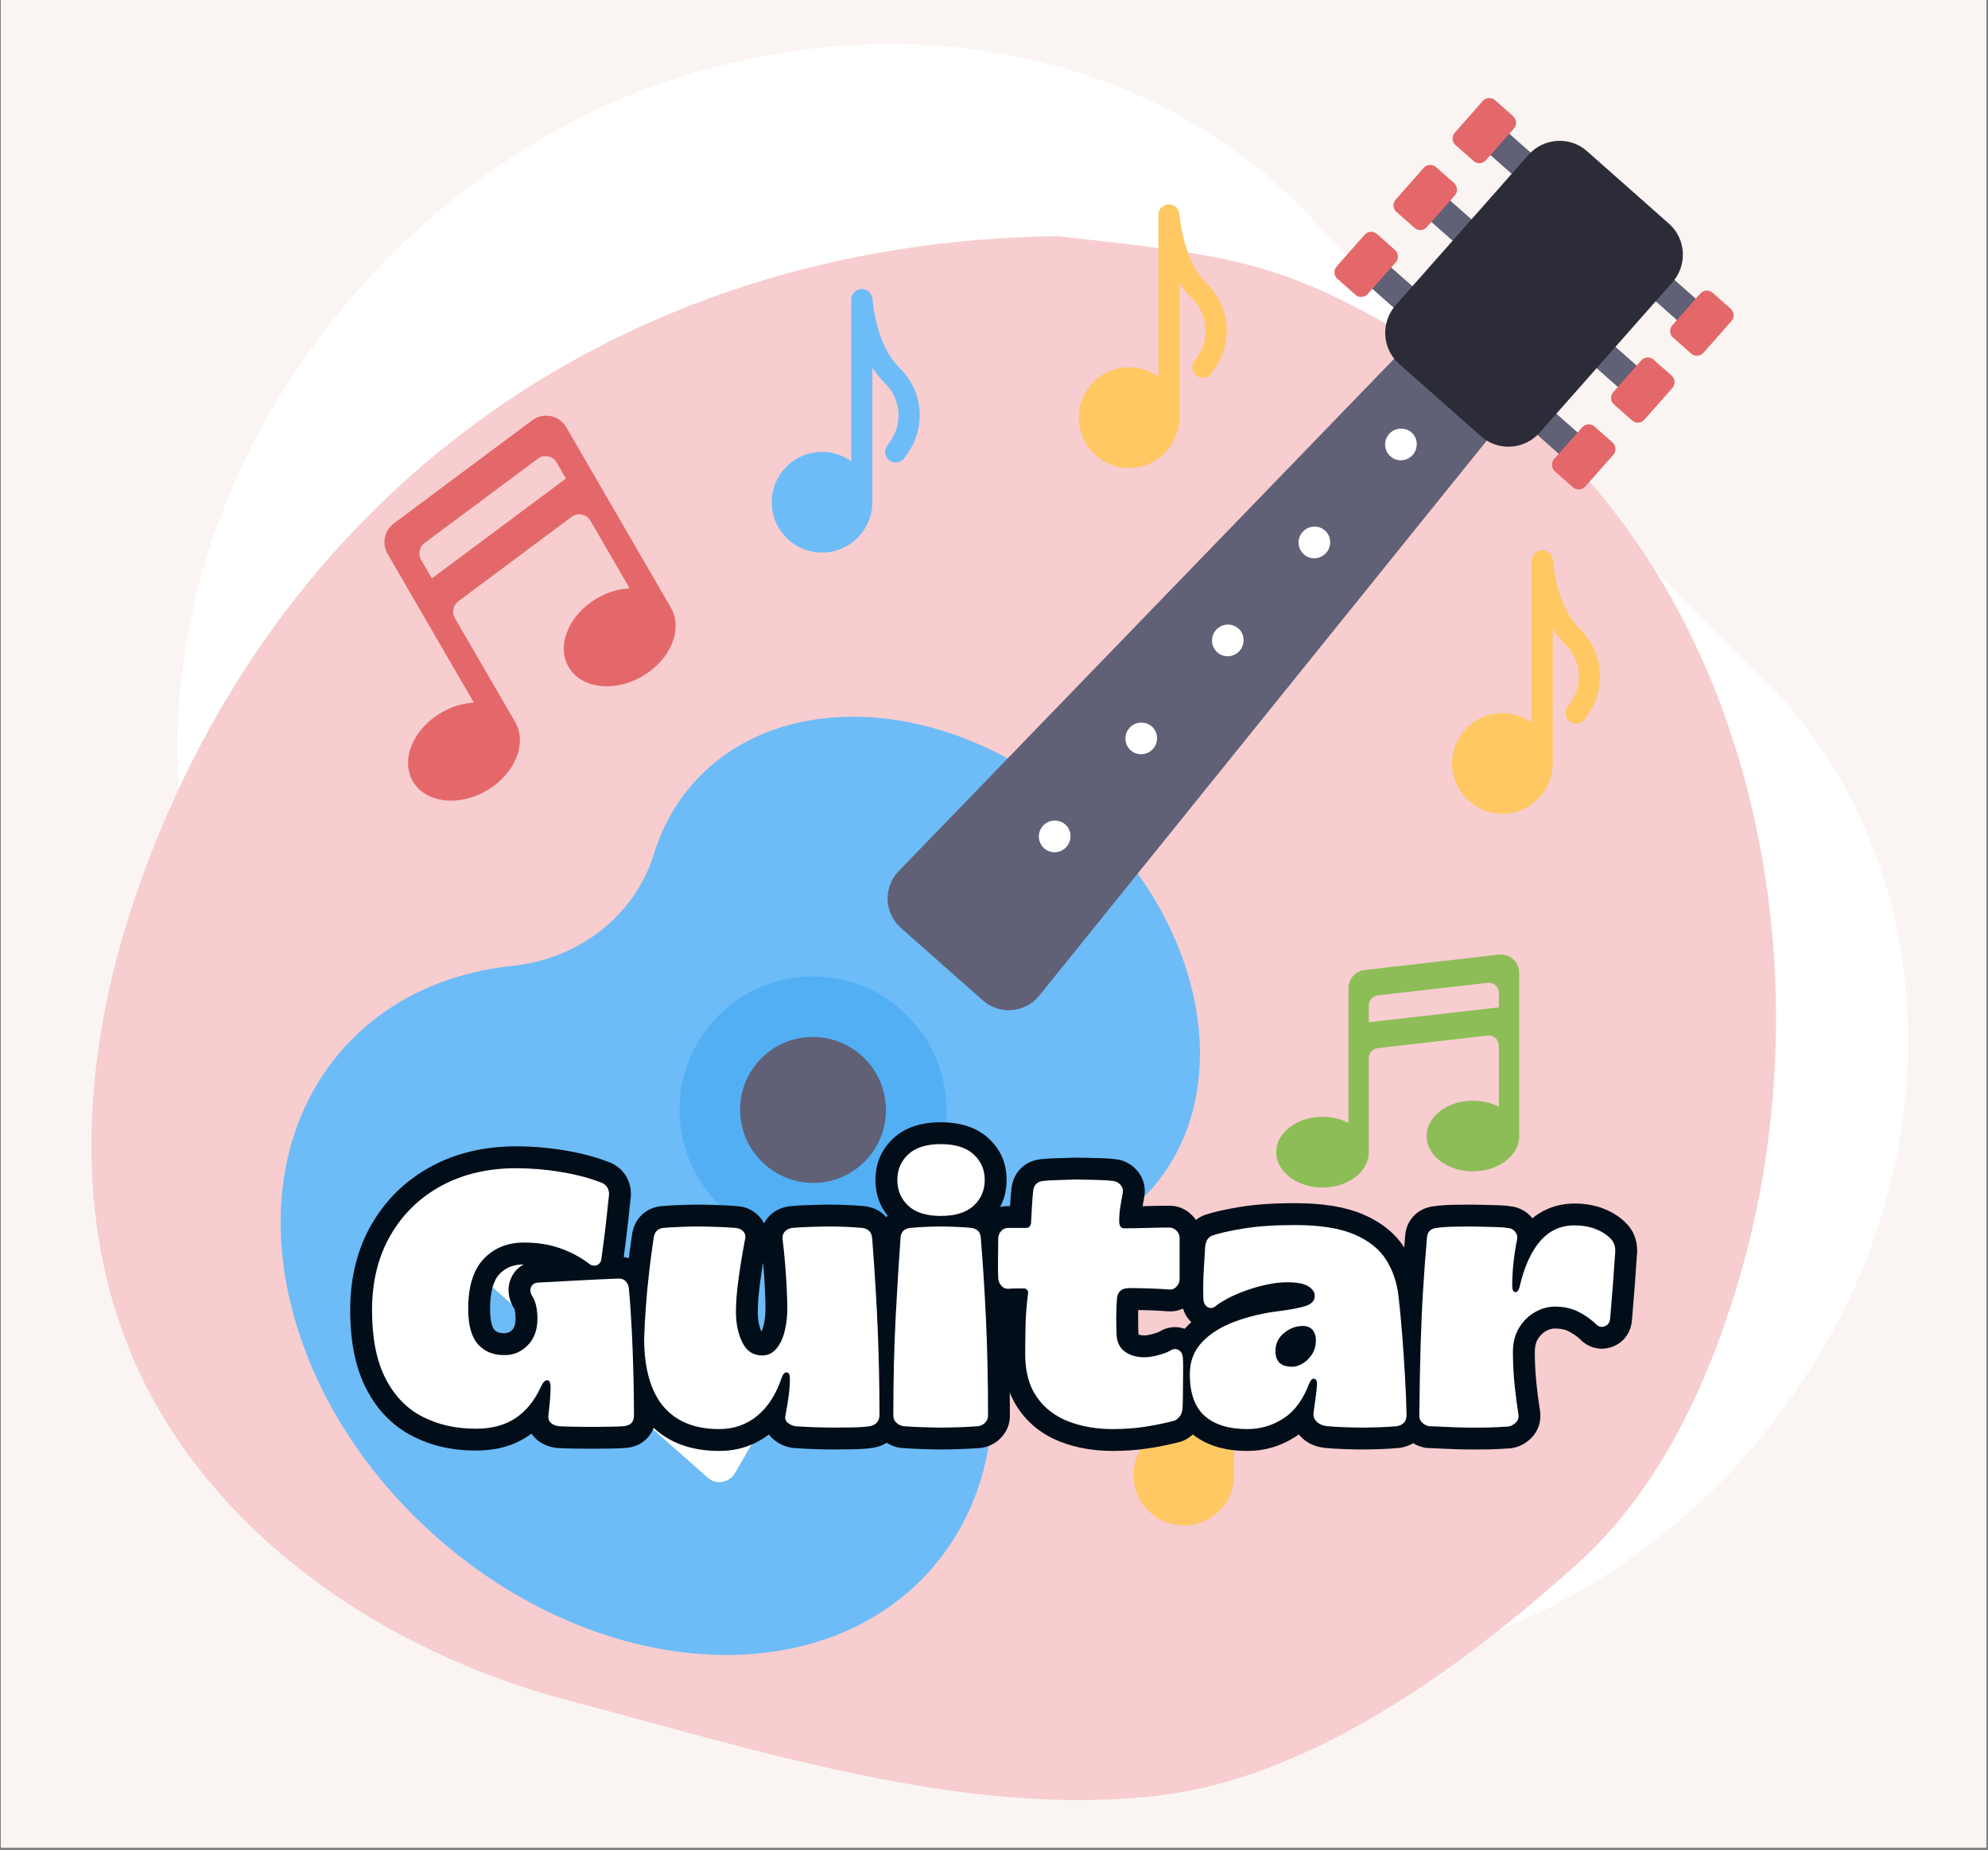
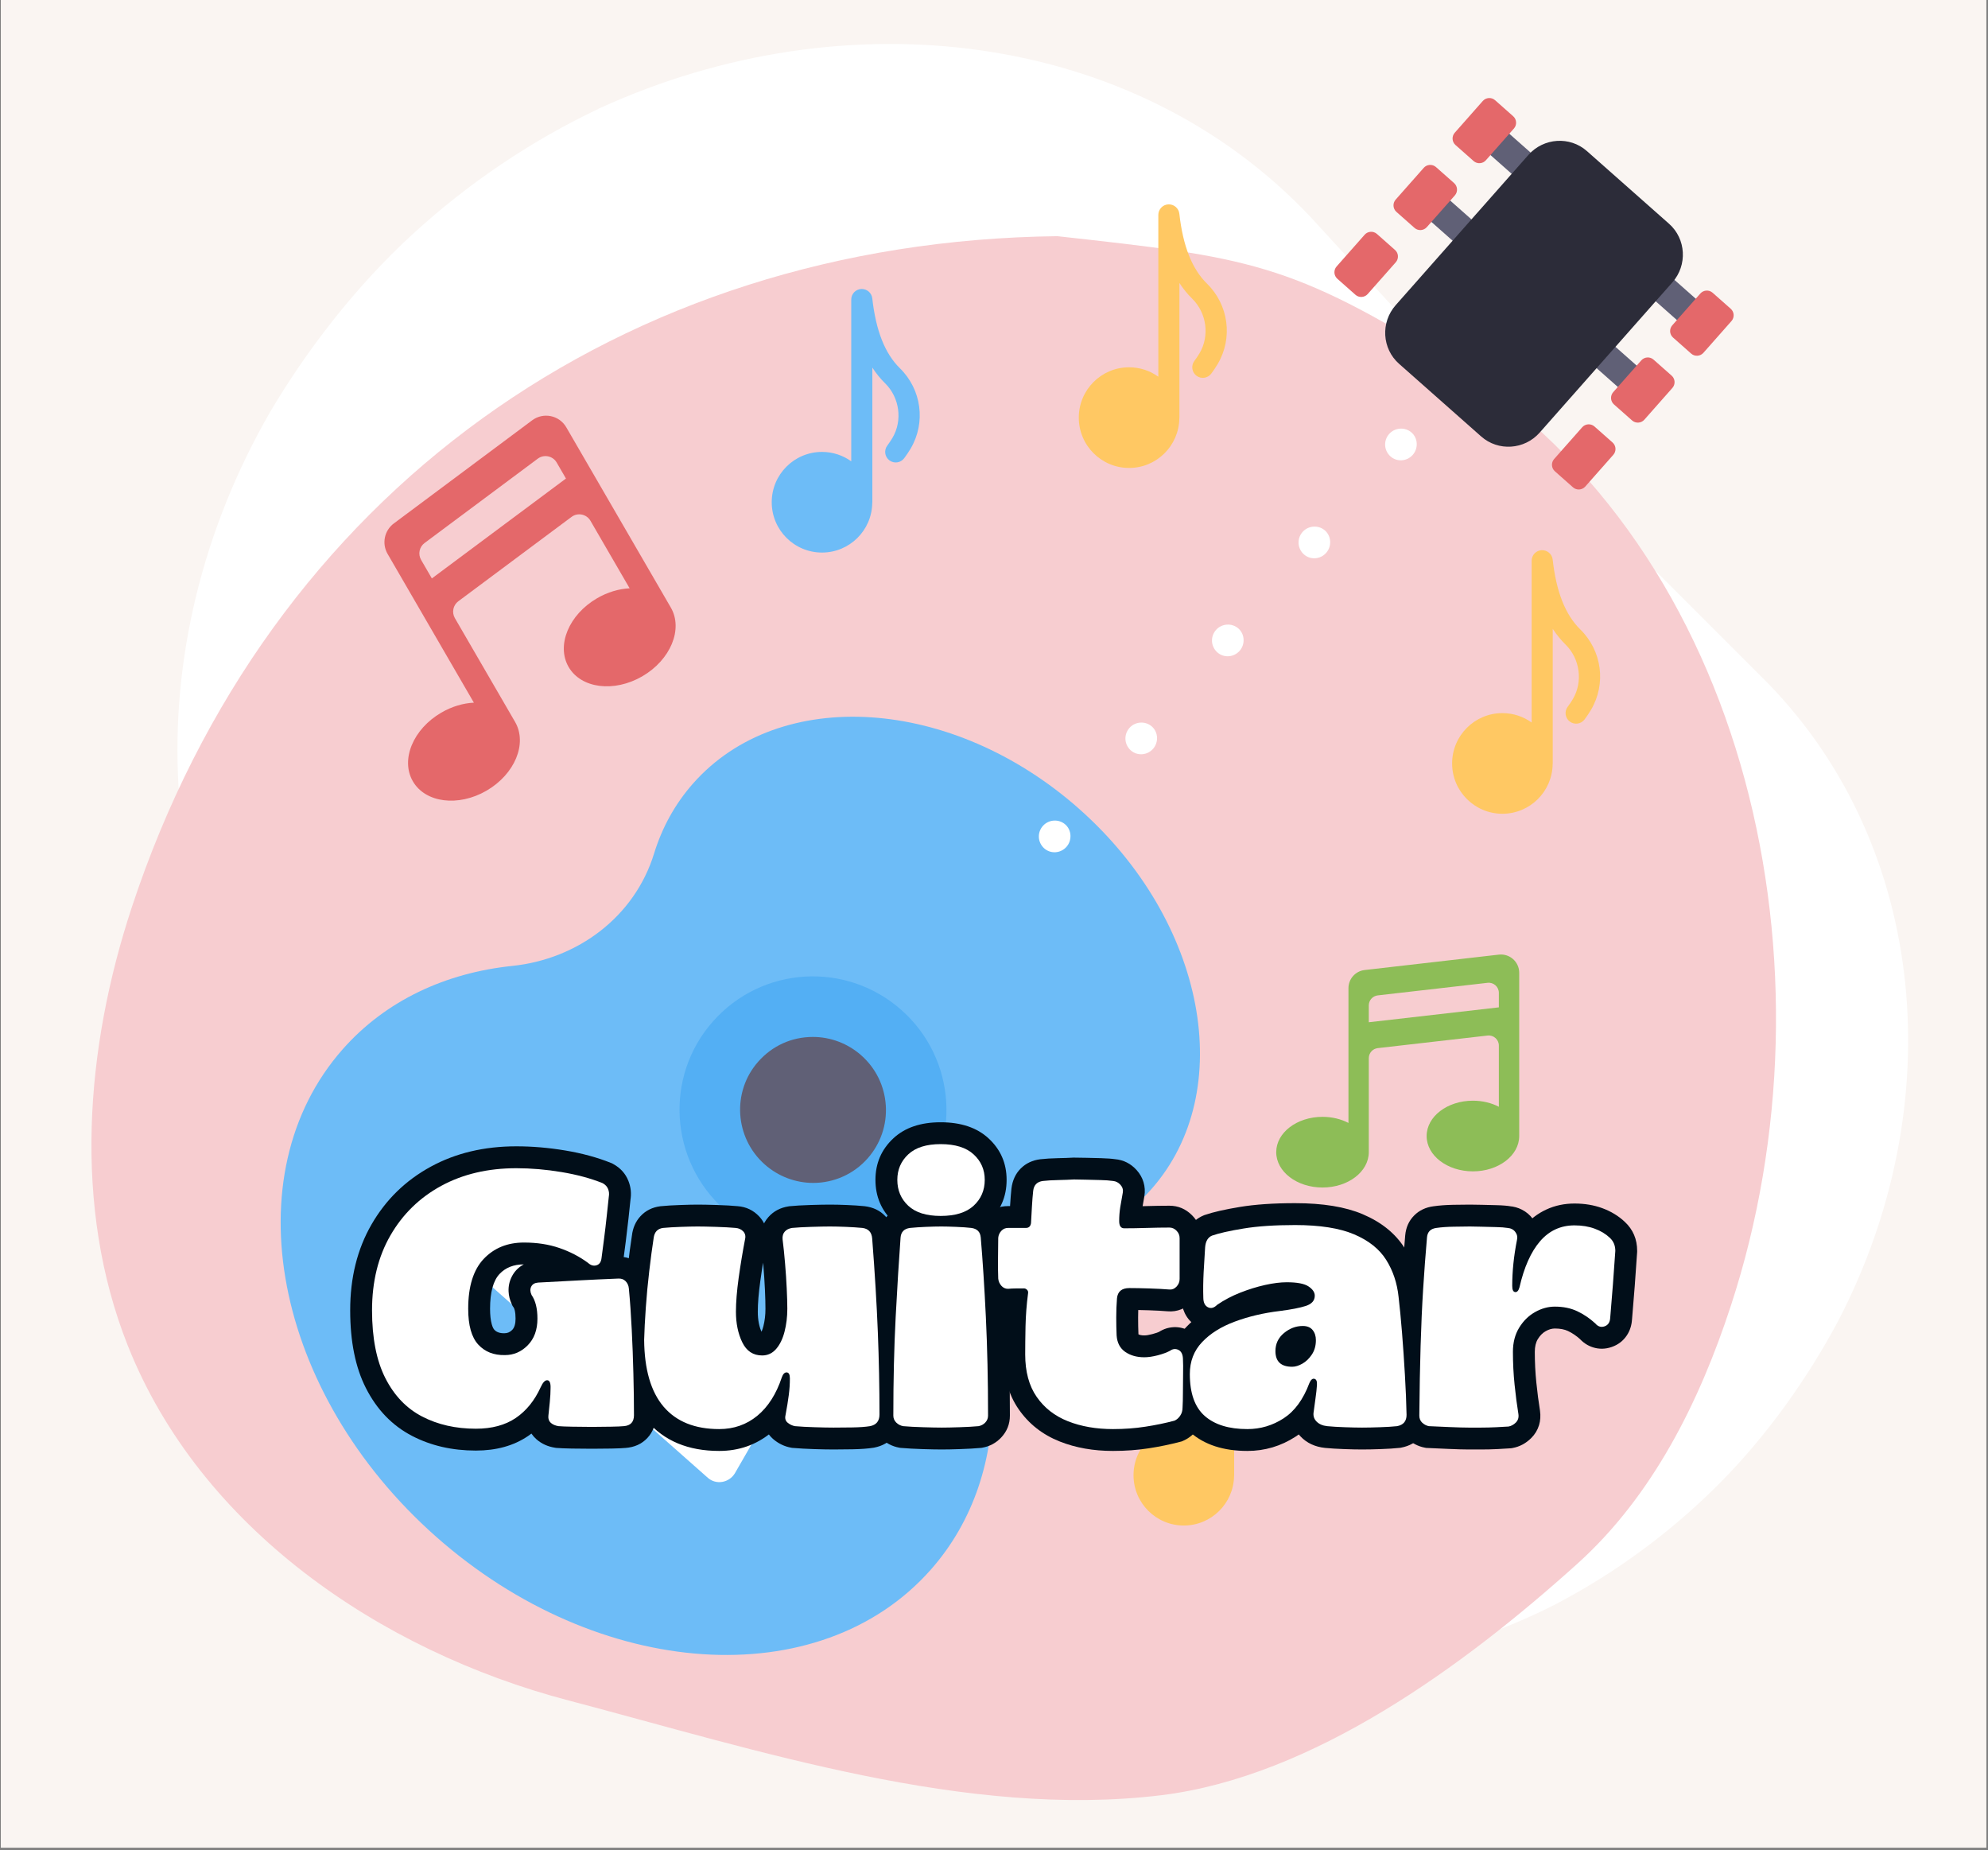
<svg xmlns="http://www.w3.org/2000/svg" width="777" zoomAndPan="magnify" viewBox="0 0 582.75 542.25" height="723" preserveAspectRatio="xMidYMid meet" version="1.0">
  <rect x="0" y="0" width="582.75" height="542.25" fill="#808080" stroke="none" />
  <defs>
    <g />
    <clipPath id="039b0143fd">
      <path d="M 0.277 0 L 582.223 0 L 582.223 541.5 L 0.277 541.5 Z M 0.277 0 " clip-rule="nonzero" />
    </clipPath>
    <clipPath id="f119662af2">
      <path d="M 137 68 L 560 68 L 560 491 L 137 491 Z M 137 68 " clip-rule="nonzero" />
    </clipPath>
    <clipPath id="8c7b36a891">
      <path d="M 628.395 310.402 L 378.289 560.508 L 136.684 318.898 L 386.785 68.797 Z M 628.395 310.402 " clip-rule="nonzero" />
    </clipPath>
    <clipPath id="48a0a16545">
      <path d="M 538.867 387.078 C 530.016 403.691 517.996 420.801 503.742 435.055 C 489.488 449.309 473.59 460.84 457.07 469.602 C 456.68 469.75 456.414 470.02 456.023 470.164 C 393.035 502.113 317.094 496.094 269.246 449.59 L 137.617 317.961 L 386.785 68.797 L 518.312 200.324 C 565.156 248.512 571.715 323.918 538.867 387.078 Z M 538.867 387.078 " clip-rule="nonzero" />
    </clipPath>
    <clipPath id="4209487ed9">
      <path d="M 0.609 0.785 L 423 0.785 L 423 423 L 0.609 423 Z M 0.609 0.785 " clip-rule="nonzero" />
    </clipPath>
    <clipPath id="92d0cb3625">
      <path d="M 491.395 242.402 L 241.289 492.508 L -0.316 250.898 L 249.785 0.797 Z M 491.395 242.402 " clip-rule="nonzero" />
    </clipPath>
    <clipPath id="9a2a912e4f">
      <path d="M 401.867 319.078 C 393.016 335.691 380.996 352.801 366.742 367.055 C 352.488 381.309 336.59 392.84 320.07 401.602 C 319.68 401.75 319.414 402.02 319.023 402.164 C 256.035 434.113 180.094 428.094 132.246 381.59 L 0.617 249.961 L 249.785 0.797 L 381.312 132.324 C 428.156 180.512 434.715 255.918 401.867 319.078 Z M 401.867 319.078 " clip-rule="nonzero" />
    </clipPath>
    <clipPath id="7c8767c332">
      <rect x="0" width="423" y="0" height="423" />
    </clipPath>
    <clipPath id="27385b2e28">
      <path d="M 52 12 L 545 12 L 545 505 L 52 505 Z M 52 12 " clip-rule="nonzero" />
    </clipPath>
    <clipPath id="55b6299cd5">
      <path d="M -24.723 202.316 L 266.352 -64.789 L 544.938 238.793 L 253.859 505.898 Z M -24.723 202.316 " clip-rule="nonzero" />
    </clipPath>
    <clipPath id="6394e8853f">
      <path d="M 79.207 120.703 C 89.945 102.543 104.242 83.969 120.895 68.691 C 137.543 53.41 155.895 41.246 174.801 32.203 C 175.242 32.059 175.559 31.77 176 31.621 C 248.008 -1.223 332.566 8.941 384.117 63.543 L 544.039 237.816 L 252.961 504.922 L 93.16 330.777 C 42.801 274.324 39.297 189.781 79.207 120.703 Z M 79.207 120.703 " clip-rule="nonzero" />
    </clipPath>
    <clipPath id="dd96ff4846">
      <path d="M 0 0 L 492 0 L 492 492.98 L 0 492.98 Z M 0 0 " clip-rule="nonzero" />
    </clipPath>
    <clipPath id="9f60ecca5c">
      <path d="M -76.723 190.316 L 214.352 -76.789 L 492.938 226.793 L 201.859 493.898 Z M -76.723 190.316 " clip-rule="nonzero" />
    </clipPath>
    <clipPath id="a8c927c75e">
      <path d="M 27.207 108.703 C 37.945 90.543 52.242 71.969 68.895 56.691 C 85.543 41.41 103.895 29.246 122.801 20.203 C 123.242 20.059 123.559 19.77 124 19.621 C 196.008 -13.223 280.566 -3.059 332.117 51.543 L 492.039 225.816 L 200.961 492.922 L 41.16 318.777 C -9.199 262.324 -12.703 177.781 27.207 108.703 Z M 27.207 108.703 " clip-rule="nonzero" />
    </clipPath>
    <clipPath id="5d3058193e">
      <rect x="0" width="493" y="0" height="493" />
    </clipPath>
    <clipPath id="bd6050a624">
      <path d="M 26.34 69 L 521 69 L 521 527.812 L 26.34 527.812 Z M 26.34 69 " clip-rule="nonzero" />
    </clipPath>
    <clipPath id="0f9adc7c67">
      <path d="M 425.746 106.602 C 378.344 76.754 365.645 75.391 309.945 69.219 C 182.258 70.734 78.75 144.496 38.684 265.758 C 24.973 307.242 21.332 353.633 37.418 394.254 C 58.566 447.625 111.129 483.797 166.676 498.367 C 222.223 512.988 283.387 533.07 340.348 526.141 C 384.766 520.727 429.133 488.25 462.371 458.301 C 484.43 438.418 498.188 410.848 507.395 382.617 C 539.57 284.375 513.215 161.746 425.746 106.602 Z M 425.746 106.602 " clip-rule="nonzero" />
    </clipPath>
    <clipPath id="8a9c6e0097">
      <path d="M 0.34 0.023 L 495 0.023 L 495 458.812 L 0.34 458.812 Z M 0.34 0.023 " clip-rule="nonzero" />
    </clipPath>
    <clipPath id="be32b1c66e">
      <path d="M 399.746 37.602 C 352.344 7.754 339.645 6.391 283.945 0.219 C 156.258 1.734 52.75 75.496 12.684 196.758 C -1.027 238.242 -4.668 284.633 11.418 325.254 C 32.566 378.625 85.129 414.797 140.676 429.367 C 196.223 443.988 257.387 464.07 314.348 457.141 C 358.766 451.727 403.133 419.25 436.371 389.301 C 458.43 369.418 472.188 341.848 481.395 313.617 C 513.57 215.375 487.215 92.746 399.746 37.602 Z M 399.746 37.602 " clip-rule="nonzero" />
    </clipPath>
    <clipPath id="4089d8ee59">
      <rect x="0" width="495" y="0" height="459" />
    </clipPath>
    <clipPath id="e30209cbf4">
      <path d="M 489 85 L 508.508 85 L 508.508 105 L 489 105 Z M 489 85 " clip-rule="nonzero" />
    </clipPath>
    <clipPath id="fa4a94e92e">
      <path d="M 425 28.316 L 445 28.316 L 445 48 L 425 48 Z M 425 28.316 " clip-rule="nonzero" />
    </clipPath>
    <clipPath id="a2069d8c5d">
      <rect x="0" width="384" y="0" height="137" />
    </clipPath>
  </defs>
  <g clip-path="url(#039b0143fd)">
    <path fill="#ffffff" d="M 0.277 0 L 582.223 0 L 582.223 541.5 L 0.277 541.5 Z M 0.277 0 " fill-opacity="1" fill-rule="nonzero" />
    <path fill="#faf5f2" d="M 0.277 0 L 582.223 0 L 582.223 541.5 L 0.277 541.5 Z M 0.277 0 " fill-opacity="1" fill-rule="nonzero" />
  </g>
  <g clip-path="url(#f119662af2)">
    <g clip-path="url(#8c7b36a891)">
      <g clip-path="url(#48a0a16545)">
        <g transform="matrix(1, 0, 0, 1, 137, 68)">
          <g clip-path="url(#7c8767c332)">
            <g clip-path="url(#4209487ed9)">
              <g clip-path="url(#92d0cb3625)">
                <g clip-path="url(#9a2a912e4f)">
                  <path fill="#ffffff" d="M 491.395 242.402 L 242.234 491.562 L 0.625 249.953 L 249.785 0.797 Z M 491.395 242.402 " fill-opacity="1" fill-rule="nonzero" />
                </g>
              </g>
            </g>
          </g>
        </g>
      </g>
    </g>
  </g>
  <g clip-path="url(#27385b2e28)">
    <g clip-path="url(#55b6299cd5)">
      <g clip-path="url(#6394e8853f)">
        <g transform="matrix(1, 0, 0, 1, 52, 12)">
          <g clip-path="url(#5d3058193e)">
            <g clip-path="url(#dd96ff4846)">
              <g clip-path="url(#9f60ecca5c)">
                <g clip-path="url(#a8c927c75e)">
                  <path fill="#ffffff" d="M -76.723 190.316 L 214.352 -76.789 L 491.891 225.656 L 200.816 492.762 Z M -76.723 190.316 " fill-opacity="1" fill-rule="nonzero" />
                </g>
              </g>
            </g>
          </g>
        </g>
      </g>
    </g>
  </g>
  <g clip-path="url(#bd6050a624)">
    <g clip-path="url(#0f9adc7c67)">
      <g transform="matrix(1, 0, 0, 1, 26, 69)">
        <g clip-path="url(#4089d8ee59)">
          <g clip-path="url(#8a9c6e0097)">
            <g clip-path="url(#be32b1c66e)">
              <rect x="-154.205" width="839.16" fill="#f7cdd0" height="780.84" y="-188.295" fill-opacity="1" />
            </g>
          </g>
        </g>
      </g>
    </g>
  </g>
  <path fill="#606076" d="M 500.945 96.539 C 499.41 98.273 496.793 98.434 495.059 96.898 L 433.379 42.32 C 431.672 40.809 431.512 38.191 433.047 36.457 C 434.582 34.719 437.195 34.559 438.902 36.07 L 500.582 90.648 C 502.316 92.184 502.48 94.801 500.945 96.539 Z M 500.945 96.539 " fill-opacity="1" fill-rule="nonzero" />
  <g clip-path="url(#e30209cbf4)">
    <path fill="#e4686a" d="M 507.559 94.09 L 499.324 103.406 C 498.414 104.438 496.797 104.566 495.734 103.629 L 490.422 98.926 C 489.359 97.988 489.289 96.367 490.203 95.336 L 498.434 86.016 C 499.348 84.984 500.965 84.855 502.027 85.797 L 507.34 90.496 C 508.402 91.438 508.469 93.059 507.559 94.09 Z M 507.559 94.09 " fill-opacity="1" fill-rule="nonzero" />
  </g>
  <g clip-path="url(#fa4a94e92e)">
    <path fill="#e4686a" d="M 443.789 37.66 L 435.555 46.977 C 434.645 48.008 433.027 48.137 431.965 47.199 L 426.652 42.5 C 425.59 41.559 425.52 39.938 426.434 38.906 L 434.664 29.586 C 435.578 28.555 437.195 28.426 438.258 29.367 L 443.566 34.066 C 444.629 35.008 444.699 36.629 443.789 37.66 Z M 443.789 37.66 " fill-opacity="1" fill-rule="nonzero" />
  </g>
  <path fill="#606076" d="M 483.625 116.137 C 482.094 117.875 479.477 118.035 477.742 116.5 L 416.062 61.918 C 414.355 60.41 414.195 57.793 415.73 56.055 C 417.262 54.32 419.879 54.156 421.586 55.668 L 483.266 110.246 C 485 111.785 485.16 114.402 483.625 116.137 Z M 483.625 116.137 " fill-opacity="1" fill-rule="nonzero" />
  <path fill="#e4686a" d="M 490.242 113.688 L 482.008 123.008 C 481.098 124.039 479.48 124.168 478.418 123.227 L 473.105 118.527 C 472.043 117.586 471.973 115.965 472.883 114.934 L 481.117 105.617 C 482.031 104.582 483.648 104.453 484.707 105.395 L 490.02 110.094 C 491.082 111.035 491.152 112.656 490.242 113.688 Z M 490.242 113.688 " fill-opacity="1" fill-rule="nonzero" />
  <path fill="#e4686a" d="M 426.473 57.258 L 418.238 66.578 C 417.324 67.609 415.707 67.738 414.648 66.797 L 409.336 62.098 C 408.273 61.156 408.203 59.535 409.113 58.504 L 417.348 49.188 C 418.258 48.152 419.875 48.023 420.938 48.965 L 426.25 53.664 C 427.312 54.605 427.383 56.227 426.473 57.258 Z M 426.473 57.258 " fill-opacity="1" fill-rule="nonzero" />
-   <path fill="#606076" d="M 466.309 135.734 C 464.773 137.473 462.16 137.633 460.426 136.098 L 398.742 81.516 C 397.039 80.008 396.879 77.391 398.41 75.652 C 399.945 73.918 402.562 73.758 404.266 75.266 L 465.945 129.848 C 467.684 131.383 467.844 134 466.309 135.734 Z M 466.309 135.734 " fill-opacity="1" fill-rule="nonzero" />
  <path fill="#e4686a" d="M 472.922 133.289 L 464.691 142.605 C 463.777 143.637 462.16 143.766 461.098 142.824 L 455.789 138.125 C 454.727 137.184 454.656 135.562 455.566 134.531 L 463.801 125.215 C 464.711 124.184 466.328 124.055 467.391 124.992 L 472.703 129.695 C 473.766 130.633 473.836 132.254 472.922 133.289 Z M 472.922 133.289 " fill-opacity="1" fill-rule="nonzero" />
  <path fill="#e4686a" d="M 409.152 76.859 L 400.922 86.176 C 400.008 87.207 398.391 87.336 397.328 86.395 L 392.016 81.695 C 390.953 80.758 390.887 79.133 391.797 78.102 L 400.031 68.785 C 400.941 67.754 402.559 67.625 403.621 68.562 L 408.934 73.266 C 409.996 74.203 410.066 75.824 409.152 76.859 Z M 409.152 76.859 " fill-opacity="1" fill-rule="nonzero" />
  <path fill="#6dbcf7" d="M 272.855 460.023 C 240.328 496.836 175.441 492.5 127.816 450.355 C 80.188 408.211 67.945 344.301 100.477 307.484 C 113.094 293.207 130.645 285.117 150.176 283.086 C 169.426 281.086 186.043 268.637 191.738 250.129 C 194.059 242.586 197.852 235.629 203.168 229.613 C 228.547 200.891 279.164 204.172 316.305 237.035 C 353.445 269.902 362.895 319.777 337.516 348.496 C 332.203 354.512 325.766 359.129 318.57 362.359 C 300.91 370.281 290.598 388.309 290.969 407.672 C 291.348 427.32 285.473 445.742 272.855 460.023 Z M 272.855 460.023 " fill-opacity="1" fill-rule="nonzero" />
-   <path fill="#606076" d="M 288.082 293.188 L 264.074 271.941 C 259.164 267.598 258.871 260.031 263.426 255.32 L 412.617 101.07 L 439.359 124.738 L 304.645 291.793 C 300.527 296.895 292.992 297.531 288.082 293.188 Z M 288.082 293.188 " fill-opacity="1" fill-rule="nonzero" />
  <path fill="#2c2c39" d="M 490.227 82.762 L 451.336 126.777 C 446.855 131.848 439.156 132.32 434.18 127.914 L 410.098 106.609 C 405.125 102.203 404.648 94.5 409.129 89.43 L 448.02 45.414 C 452.5 40.348 460.199 39.871 465.176 44.277 L 489.258 65.582 C 494.234 69.988 494.707 77.695 490.227 82.762 Z M 490.227 82.762 " fill-opacity="1" fill-rule="nonzero" />
  <path fill="#53aff4" d="M 267.609 351.281 C 253.309 367.465 228.609 368.898 212.438 354.59 C 196.262 340.277 194.664 315.57 208.961 299.387 C 223.34 283.113 248.039 281.68 264.215 295.992 C 280.387 310.301 281.984 335.008 267.609 351.281 Z M 267.609 351.281 " fill-opacity="1" fill-rule="nonzero" />
  <path fill="#606076" d="M 238.395 346.684 C 233.164 346.684 228.121 344.766 224.188 341.289 C 215.348 333.465 214.484 319.945 222.258 311.148 C 226.383 306.477 232.074 303.902 238.285 303.902 C 243.5 303.902 248.535 305.82 252.461 309.293 C 256.75 313.086 259.301 318.312 259.66 324.008 C 260.016 329.707 258.117 335.219 254.316 339.52 C 250.293 344.07 244.492 346.684 238.395 346.684 Z M 238.395 346.684 " fill-opacity="1" fill-rule="nonzero" />
  <path fill="#ffffff" d="M 215.434 431.758 C 213.742 434.59 209.914 435.258 207.488 433.109 L 135.297 369.227 C 132.793 367.012 132.984 363.125 135.586 361.102 L 143.262 355.316 C 150.73 349.621 161.152 350.055 168.129 356.23 L 216.281 398.84 C 223.336 405.078 224.965 415.312 220.23 423.426 Z M 215.434 431.758 " fill-opacity="1" fill-rule="nonzero" />
  <path fill="#ffffff" d="M 414.129 133.309 C 412.406 135.258 409.492 135.438 407.613 133.77 C 405.664 132.047 405.484 129.133 407.207 127.184 C 408.871 125.301 411.844 125.055 413.793 126.777 C 415.672 128.441 415.793 131.426 414.129 133.309 Z M 414.129 133.309 " fill-opacity="1" fill-rule="nonzero" />
  <path fill="#ffffff" d="M 388.754 162.023 C 387.031 163.977 384.117 164.156 382.234 162.488 C 380.289 160.766 380.109 157.852 381.832 155.898 C 383.496 154.016 386.469 153.77 388.418 155.496 C 390.297 157.16 390.418 160.141 388.754 162.023 Z M 388.754 162.023 " fill-opacity="1" fill-rule="nonzero" />
  <path fill="#ffffff" d="M 363.379 190.742 C 361.656 192.691 358.742 192.871 356.859 191.207 C 354.914 189.484 354.734 186.566 356.457 184.617 C 358.121 182.734 361.094 182.488 363.039 184.215 C 364.922 185.879 365.043 188.859 363.379 190.742 Z M 363.379 190.742 " fill-opacity="1" fill-rule="nonzero" />
  <path fill="#ffffff" d="M 338.004 219.461 C 336.281 221.41 333.367 221.59 331.484 219.926 C 329.535 218.199 329.359 215.285 331.082 213.336 C 332.746 211.453 335.719 211.207 337.664 212.93 C 339.547 214.598 339.668 217.578 338.004 219.461 Z M 338.004 219.461 " fill-opacity="1" fill-rule="nonzero" />
  <path fill="#ffffff" d="M 312.629 248.18 C 310.902 250.129 307.992 250.309 306.109 248.645 C 304.16 246.918 303.98 244.004 305.707 242.055 C 307.367 240.172 310.34 239.926 312.289 241.648 C 314.172 243.312 314.289 246.297 312.629 248.18 Z M 312.629 248.18 " fill-opacity="1" fill-rule="nonzero" />
  <path fill="#e4686a" d="M 156 123.18 L 115.445 153.41 C 112.66 155.488 111.871 159.324 113.617 162.332 L 138.91 205.934 C 135.797 206.078 132.48 207.043 129.367 208.852 C 121.094 213.656 117.359 222.664 121.023 228.977 C 124.691 235.305 134.359 236.527 142.633 231.719 C 150.922 226.902 154.656 217.898 150.984 211.57 L 133.34 181.156 C 132.375 179.488 132.812 177.359 134.355 176.211 L 167.543 151.488 C 169.359 150.137 171.945 150.668 173.082 152.625 L 184.566 172.418 C 181.449 172.562 178.133 173.527 175.02 175.336 C 166.746 180.141 163.016 189.148 166.684 195.477 C 170.348 201.789 180.016 203.012 188.289 198.203 C 196.562 193.398 200.309 184.379 196.648 178.07 L 165.996 125.23 C 163.945 121.695 159.277 120.738 156 123.18 Z M 165.902 140.246 L 126.594 169.523 L 123.441 164.09 C 122.473 162.422 122.91 160.293 124.453 159.145 L 157.645 134.422 C 159.457 133.07 162.047 133.602 163.184 135.559 Z M 165.902 140.246 " fill-opacity="1" fill-rule="nonzero" />
  <path fill="#8dbd57" d="M 439.367 279.777 L 400.02 284.293 C 397.316 284.605 395.277 286.895 395.277 289.617 L 395.277 329.105 C 393.109 327.977 390.484 327.32 387.664 327.32 C 380.172 327.32 374.105 331.953 374.105 337.672 C 374.105 343.402 380.172 348.031 387.664 348.031 C 395.172 348.031 401.238 343.402 401.238 337.672 L 401.238 310.129 C 401.238 308.617 402.371 307.348 403.871 307.18 L 436.062 303.492 C 437.824 303.289 439.367 304.668 439.367 306.441 L 439.367 324.367 C 437.199 323.238 434.574 322.586 431.758 322.586 C 424.266 322.586 418.195 327.219 418.195 332.949 C 418.195 338.664 424.266 343.297 431.758 343.297 C 439.25 343.297 445.332 338.664 445.332 332.949 L 445.332 285.102 C 445.332 281.898 442.543 279.414 439.367 279.777 Z M 439.367 295.23 L 401.238 299.598 L 401.238 294.672 C 401.238 293.164 402.371 291.895 403.871 291.723 L 436.062 288.039 C 437.824 287.836 439.367 289.215 439.367 290.988 Z M 439.367 295.23 " fill-opacity="1" fill-rule="nonzero" />
  <path fill="#6dbcf7" d="M 263.789 107.922 C 259.402 103.621 256.758 96.922 255.695 87.438 C 255.512 85.809 254.074 84.613 252.449 84.695 C 250.812 84.785 249.531 86.141 249.531 87.781 L 249.531 135.199 C 247.113 133.469 244.156 132.445 240.957 132.445 C 232.82 132.445 226.219 139.047 226.219 147.191 C 226.219 155.336 232.82 161.941 240.957 161.941 C 249.008 161.941 255.551 155.477 255.688 147.453 C 255.695 147.363 255.715 147.281 255.715 147.191 L 255.715 107.734 C 256.82 109.441 258.07 110.977 259.461 112.344 C 263.715 116.512 264.621 123.234 261.617 128.32 C 261.18 129.062 260.668 129.824 260.098 130.586 C 259.07 131.949 259.344 133.891 260.711 134.918 C 262.074 135.945 264.016 135.668 265.039 134.305 C 265.746 133.359 266.387 132.406 266.941 131.469 C 271.445 123.84 270.148 114.156 263.789 107.922 Z M 263.789 107.922 " fill-opacity="1" fill-rule="nonzero" />
  <path fill="#ffc863" d="M 369.844 393.074 C 365.461 388.773 362.812 382.074 361.75 372.594 C 361.566 370.961 360.129 369.766 358.504 369.848 C 356.867 369.938 355.586 371.293 355.586 372.938 L 355.586 420.355 C 353.168 418.621 350.211 417.598 347.012 417.598 C 338.875 417.598 332.273 424.203 332.273 432.348 C 332.273 440.492 338.875 447.094 347.012 447.094 C 355.062 447.094 361.605 440.629 361.746 432.605 C 361.75 432.52 361.77 432.434 361.77 432.348 L 361.77 392.887 C 362.879 394.598 364.125 396.129 365.516 397.496 C 369.77 401.664 370.676 408.387 367.672 413.477 C 367.234 414.219 366.723 414.977 366.152 415.738 C 365.125 417.102 365.402 419.043 366.766 420.07 C 368.129 421.098 370.07 420.82 371.094 419.457 C 371.805 418.516 372.441 417.562 372.996 416.621 C 377.5 408.996 376.203 399.312 369.844 393.074 Z M 369.844 393.074 " fill-opacity="1" fill-rule="nonzero" />
  <path fill="#ffc863" d="M 353.805 83.125 C 349.418 78.824 346.77 72.121 345.707 62.641 C 345.527 61.008 344.086 59.816 342.465 59.895 C 340.824 59.988 339.543 61.344 339.543 62.984 L 339.543 110.402 C 337.129 108.668 334.168 107.645 330.969 107.645 C 322.832 107.645 316.23 114.25 316.23 122.395 C 316.23 130.539 322.832 137.145 330.969 137.145 C 339.023 137.145 345.562 130.68 345.703 122.652 C 345.711 122.566 345.727 122.484 345.727 122.395 L 345.727 82.934 C 346.836 84.645 348.082 86.18 349.477 87.543 C 353.727 91.715 354.633 98.434 351.629 103.523 C 351.191 104.266 350.68 105.027 350.109 105.785 C 349.086 107.152 349.359 109.094 350.723 110.117 C 352.09 111.148 354.027 110.871 355.055 109.504 C 355.762 108.562 356.402 107.609 356.953 106.672 C 361.457 99.043 360.16 89.359 353.805 83.125 Z M 353.805 83.125 " fill-opacity="1" fill-rule="nonzero" />
  <path fill="#ffc863" d="M 463.238 184.473 C 458.852 180.172 456.203 173.473 455.141 163.988 C 454.957 162.359 453.52 161.164 451.895 161.246 C 450.258 161.336 448.977 162.691 448.977 164.336 L 448.977 211.754 C 446.562 210.02 443.602 208.996 440.402 208.996 C 432.266 208.996 425.664 215.602 425.664 223.746 C 425.664 231.891 432.266 238.492 440.402 238.492 C 448.453 238.492 454.996 232.027 455.137 224.004 C 455.141 223.918 455.16 223.832 455.16 223.746 L 455.16 184.285 C 456.27 185.996 457.516 187.527 458.906 188.895 C 463.16 193.062 464.066 199.785 461.062 204.875 C 460.625 205.617 460.113 206.375 459.543 207.137 C 458.516 208.5 458.793 210.441 460.156 211.469 C 461.52 212.496 463.461 212.219 464.484 210.855 C 465.195 209.914 465.832 208.961 466.387 208.02 C 470.891 200.391 469.594 190.711 463.238 184.473 Z M 463.238 184.473 " fill-opacity="1" fill-rule="nonzero" />
  <g transform="matrix(1, 0, 0, 1, 99, 308)">
    <g clip-path="url(#a2069d8c5d)">
      <g fill="#010e19" fill-opacity="1">
        <g transform="translate(8.776, 109.971)">
          <g>
            <path d="M 31.715 7.156 C 24.762 7.156 18.527 5.723 13.012 2.855 C 7.199 -0.16 2.684 -4.848 -0.535 -11.199 C -3.598 -17.234 -5.125 -24.82 -5.125 -33.957 C -5.125 -43.5 -3.043 -51.883 1.125 -59.105 C 5.32 -66.375 11.113 -72.023 18.504 -76.051 C 25.797 -80.023 34.148 -82.012 43.566 -82.012 C 48.262 -82.012 53.027 -81.605 57.863 -80.801 C 62.801 -79.977 67.266 -78.77 71.254 -77.172 L 71.609 -77.031 L 71.941 -76.848 C 74.074 -75.688 75.57 -74.035 76.426 -71.895 C 77.168 -70.043 77.355 -68.121 76.996 -66.125 L 70.691 -67.273 L 77.062 -66.598 L 76.477 -61.047 C 76.219 -58.715 75.949 -56.41 75.66 -54.133 C 75.371 -51.871 75.121 -49.945 74.902 -48.359 C 74.703 -46.762 74.164 -45.344 73.277 -44.113 C 72.172 -42.57 70.695 -41.531 68.855 -40.992 C 67.25 -40.523 65.652 -40.516 64.062 -40.965 C 62.684 -41.355 61.43 -42.066 60.293 -43.098 L 64.602 -47.84 L 60.781 -42.695 C 58.82 -44.152 56.605 -45.305 54.133 -46.16 C 51.711 -46.992 48.938 -47.41 45.809 -47.41 C 42.809 -47.41 40.43 -46.477 38.668 -44.613 C 36.809 -42.645 35.879 -39.234 35.879 -34.383 C 35.879 -32.551 36.047 -31.047 36.375 -29.867 C 36.59 -29.105 36.84 -28.566 37.133 -28.25 C 37.781 -27.539 38.777 -27.199 40.117 -27.23 C 40.98 -27.23 41.727 -27.551 42.359 -28.195 C 43.02 -28.871 43.352 -29.973 43.352 -31.5 C 43.352 -32.477 43.273 -33.293 43.113 -33.945 C 43.016 -34.336 42.91 -34.613 42.793 -34.781 L 42.469 -35.246 L 42.234 -35.758 C 41.668 -36.984 41.359 -38.223 41.305 -39.473 C 41.238 -40.988 41.543 -42.418 42.215 -43.762 C 42.965 -45.266 44.062 -46.434 45.508 -47.27 C 46.699 -47.961 48.035 -48.359 49.52 -48.465 L 61.316 -49.109 C 65.449 -49.328 69.383 -49.508 73.113 -49.648 L 73.359 -43.246 L 72.867 -49.637 C 74.191 -49.738 75.449 -49.59 76.641 -49.191 C 77.973 -48.75 79.137 -48.027 80.133 -47.031 C 81.809 -45.355 82.746 -43.309 82.949 -40.895 C 83.309 -37.148 83.598 -33.074 83.816 -28.668 C 84.035 -24.309 84.195 -19.949 84.305 -15.59 C 84.41 -11.23 84.465 -7.102 84.465 -3.203 C 84.465 -0.523 83.641 1.699 81.996 3.465 C 80.352 5.227 78.195 6.199 75.523 6.391 L 75.066 0 L 75.707 6.375 C 74.824 6.465 73.43 6.527 71.516 6.566 C 69.727 6.602 67.797 6.621 65.727 6.621 C 63.652 6.621 61.691 6.602 59.832 6.566 C 57.883 6.527 56.41 6.469 55.422 6.387 L 55.199 6.367 L 54.98 6.332 C 52.824 6 50.996 5.18 49.492 3.859 C 48.387 2.895 47.586 1.734 47.086 0.375 C 46.633 -0.852 46.465 -2.152 46.578 -3.523 L 46.586 -3.629 L 46.602 -3.738 C 46.738 -4.898 46.875 -6.215 47.012 -7.695 C 47.137 -9.027 47.195 -10.129 47.195 -11 L 47.195 -11.145 L 47.203 -11.289 C 47.207 -11.355 47.207 -11.406 47.207 -11.449 C 47.207 -11.453 47.207 -11.457 47.207 -11.457 C 47.207 -11.445 47.207 -11.43 47.211 -11.414 C 47.234 -11.164 47.305 -10.879 47.422 -10.566 C 47.707 -9.793 48.176 -9.109 48.824 -8.52 C 49.738 -7.691 50.805 -7.211 52.027 -7.082 C 53.012 -6.977 53.949 -7.129 54.84 -7.531 C 55.406 -7.789 55.891 -8.121 56.285 -8.531 C 56.449 -8.695 56.57 -8.848 56.656 -8.98 C 56.641 -8.957 56.609 -8.895 56.566 -8.797 C 54.281 -3.773 51.094 0.125 47.004 2.902 C 42.82 5.738 37.727 7.156 31.715 7.156 Z M 31.715 -5.66 C 35.102 -5.66 37.801 -6.344 39.812 -7.707 C 41.914 -9.133 43.602 -11.25 44.879 -14.055 C 45.508 -15.453 46.25 -16.594 47.105 -17.473 C 47.832 -18.219 48.648 -18.797 49.547 -19.203 C 50.77 -19.758 52.043 -19.965 53.367 -19.828 C 54.93 -19.664 56.289 -19.055 57.445 -18.004 C 58.34 -17.191 59.004 -16.191 59.441 -15.008 C 59.895 -13.789 60.082 -12.355 60.008 -10.707 L 53.605 -11 L 60.012 -11 C 60.012 -9.734 59.934 -8.234 59.77 -6.508 C 59.625 -4.926 59.477 -3.504 59.328 -2.242 L 52.965 -2.988 L 59.352 -2.457 C 59.395 -2.973 59.312 -3.508 59.109 -4.059 C 58.859 -4.742 58.465 -5.316 57.93 -5.785 C 57.566 -6.102 57.23 -6.285 56.93 -6.332 L 55.953 0 L 56.484 -6.387 C 57.207 -6.324 58.406 -6.277 60.086 -6.246 C 61.859 -6.211 63.738 -6.195 65.727 -6.195 C 67.711 -6.195 69.555 -6.211 71.254 -6.246 C 72.828 -6.277 73.887 -6.32 74.43 -6.375 L 74.52 -6.387 L 74.613 -6.391 C 74.438 -6.379 74.223 -6.32 73.973 -6.219 C 73.469 -6.016 73.023 -5.703 72.625 -5.281 C 72.23 -4.855 71.945 -4.383 71.777 -3.867 C 71.691 -3.605 71.652 -3.383 71.652 -3.203 C 71.652 -6.996 71.598 -11.016 71.492 -15.27 C 71.387 -19.523 71.23 -23.777 71.02 -28.035 C 70.809 -32.242 70.527 -36.176 70.176 -39.832 C 70.238 -39.125 70.535 -38.504 71.07 -37.969 C 71.5 -37.539 72.004 -37.23 72.59 -37.035 C 73.031 -36.887 73.453 -36.828 73.852 -36.859 L 73.73 -36.848 L 73.605 -36.844 C 69.934 -36.703 66.07 -36.527 62.016 -36.316 L 50.43 -35.68 C 50.914 -35.715 51.414 -35.883 51.93 -36.18 C 52.699 -36.625 53.281 -37.242 53.676 -38.031 C 53.992 -38.668 54.137 -39.332 54.105 -40.027 C 54.09 -40.461 54.008 -40.824 53.871 -41.125 L 48.051 -38.441 L 53.312 -42.102 C 55.215 -39.363 56.168 -35.832 56.168 -31.5 C 56.168 -26.48 54.613 -22.387 51.504 -19.219 C 48.363 -16.016 44.66 -14.414 40.395 -14.418 C 37.898 -14.363 35.594 -14.75 33.488 -15.582 C 31.262 -16.461 29.328 -17.797 27.684 -19.59 C 24.605 -22.949 23.062 -27.883 23.062 -34.383 C 23.062 -42.633 25.16 -48.977 29.352 -53.414 C 33.641 -57.953 39.129 -60.227 45.809 -60.227 C 50.371 -60.227 54.535 -59.574 58.309 -58.273 C 62.031 -56.992 65.402 -55.227 68.426 -52.98 L 68.68 -52.793 L 68.914 -52.578 C 68.562 -52.902 68.105 -53.141 67.547 -53.297 C 66.777 -53.516 66.016 -53.516 65.266 -53.297 C 64.277 -53.008 63.48 -52.438 62.867 -51.59 C 62.484 -51.055 62.262 -50.555 62.207 -50.094 C 62.418 -51.641 62.664 -53.523 62.945 -55.746 C 63.227 -57.953 63.488 -60.168 63.73 -62.395 L 64.344 -68.184 L 64.387 -68.418 C 64.309 -67.992 64.355 -67.566 64.527 -67.137 C 64.812 -66.422 65.238 -65.906 65.805 -65.598 L 68.875 -71.223 L 66.496 -65.273 C 63.363 -66.527 59.785 -67.488 55.754 -68.16 C 51.617 -68.852 47.555 -69.195 43.566 -69.195 C 36.328 -69.195 30.016 -67.727 24.637 -64.797 C 19.355 -61.918 15.219 -57.887 12.223 -52.699 C 9.199 -47.461 7.688 -41.211 7.688 -33.957 C 7.688 -26.863 8.758 -21.207 10.895 -16.992 C 12.871 -13.094 15.547 -10.266 18.918 -8.516 C 22.582 -6.613 26.848 -5.66 31.715 -5.66 Z M 31.715 -5.66 " />
          </g>
        </g>
      </g>
      <g fill="#010e19" fill-opacity="1">
        <g transform="translate(87.9, 109.971)">
          <g>
            <path d="M 23.918 7.262 C 14.832 7.262 7.777 4.324 2.762 -1.551 C -1.984 -7.113 -4.402 -15.016 -4.484 -25.254 L -4.484 -25.477 C -4.41 -28.273 -4.246 -31.5 -3.988 -35.152 C -3.734 -38.812 -3.387 -42.508 -2.945 -46.238 C -2.512 -49.945 -2.074 -53.223 -1.633 -56.074 L 4.699 -55.102 L -1.664 -55.863 C -1.391 -58.133 -0.551 -60.027 0.855 -61.543 C 2.367 -63.172 4.297 -64.137 6.645 -64.445 L 6.742 -64.457 L 6.836 -64.465 C 8.398 -64.621 10.281 -64.738 12.484 -64.812 C 14.625 -64.887 16.336 -64.926 17.617 -64.926 C 18.965 -64.926 20.828 -64.887 23.207 -64.816 C 25.66 -64.738 27.699 -64.625 29.332 -64.469 C 31.828 -64.277 33.93 -63.277 35.633 -61.469 C 36.707 -60.324 37.418 -59.004 37.77 -57.5 C 38.082 -56.152 38.074 -54.766 37.746 -53.34 L 31.5 -54.781 L 37.793 -53.57 C 37.102 -49.977 36.496 -46.312 35.98 -42.578 C 35.484 -39.027 35.238 -36.012 35.238 -33.531 C 35.238 -31.098 35.648 -29.039 36.461 -27.363 C 36.551 -27.184 36.629 -27.051 36.699 -26.965 C 36.676 -26.984 36.652 -27.004 36.621 -27.023 C 36.547 -27.07 36.477 -27.105 36.402 -27.125 L 36.391 -27.129 C 36.426 -27.125 36.469 -27.125 36.52 -27.125 C 36.391 -27.125 36.238 -27.082 36.062 -27 C 35.918 -26.934 35.82 -26.871 35.773 -26.82 C 36.223 -27.34 36.59 -28.164 36.875 -29.289 C 37.277 -30.871 37.48 -32.57 37.48 -34.383 C 37.48 -35.922 37.43 -37.801 37.328 -40.016 C 37.223 -42.25 37.07 -44.609 36.863 -47.094 C 36.656 -49.559 36.418 -51.848 36.145 -53.961 L 36.125 -54.125 L 36.109 -54.289 C 35.902 -57.004 36.637 -59.32 38.316 -61.242 C 39.844 -62.984 41.836 -64.043 44.301 -64.422 L 44.469 -64.449 L 44.637 -64.465 C 46.207 -64.621 48.223 -64.738 50.684 -64.816 C 53.062 -64.887 54.965 -64.926 56.383 -64.926 C 57.82 -64.926 59.473 -64.887 61.336 -64.812 C 63.242 -64.738 64.973 -64.621 66.523 -64.465 C 69.047 -64.164 71.086 -63.184 72.629 -61.523 C 74.129 -59.91 74.973 -57.898 75.156 -55.484 C 75.945 -45.297 76.504 -36.086 76.824 -27.855 C 77.148 -19.621 77.312 -11.473 77.312 -3.418 C 77.312 -0.938 76.602 1.172 75.184 2.918 C 73.738 4.695 71.789 5.82 69.336 6.293 L 69.23 6.312 L 69.125 6.328 C 67.477 6.59 65.418 6.738 62.945 6.781 C 60.742 6.816 58.906 6.836 57.449 6.836 C 55.887 6.836 53.965 6.797 51.691 6.727 C 49.367 6.648 47.328 6.535 45.574 6.383 L 45.277 6.359 L 44.984 6.305 C 43.094 5.961 41.398 5.16 39.891 3.906 C 38.574 2.809 37.676 1.453 37.203 -0.164 C 36.785 -1.598 36.754 -3.094 37.109 -4.645 L 43.355 -3.203 L 37.055 -4.383 C 37.461 -6.547 37.762 -8.387 37.961 -9.906 C 38.137 -11.266 38.227 -12.629 38.227 -13.988 C 38.227 -13.523 38.391 -12.977 38.711 -12.348 C 39.129 -11.539 39.727 -10.867 40.5 -10.336 C 41.367 -9.742 42.316 -9.414 43.352 -9.355 C 44.172 -9.305 44.961 -9.438 45.727 -9.75 C 46.387 -10.02 46.957 -10.398 47.445 -10.887 C 47.883 -11.324 48.176 -11.746 48.32 -12.152 C 46.324 -6.156 43.262 -1.469 39.141 1.91 C 34.793 5.477 29.719 7.262 23.918 7.262 Z M 23.918 -5.555 C 26.664 -5.555 29.027 -6.367 31.016 -7.996 C 33.23 -9.812 34.973 -12.637 36.25 -16.465 C 36.754 -17.867 37.461 -19.027 38.383 -19.949 C 39.109 -20.676 39.938 -21.227 40.867 -21.609 C 41.902 -22.035 42.98 -22.215 44.105 -22.148 C 45.441 -22.07 46.656 -21.652 47.75 -20.902 C 48.75 -20.215 49.535 -19.32 50.105 -18.219 C 50.73 -17.004 51.043 -15.594 51.043 -13.988 C 51.043 -12.074 50.918 -10.16 50.668 -8.246 C 50.441 -6.492 50.102 -4.418 49.652 -2.023 L 49.629 -1.891 L 49.598 -1.762 C 49.742 -2.387 49.711 -3.055 49.504 -3.762 C 49.246 -4.645 48.777 -5.371 48.098 -5.938 C 47.875 -6.125 47.602 -6.246 47.277 -6.305 L 46.129 0 L 46.684 -6.383 C 48.207 -6.25 50.012 -6.152 52.102 -6.086 C 54.242 -6.016 56.023 -5.98 57.449 -5.98 C 58.836 -5.98 60.602 -6 62.738 -6.031 C 64.609 -6.062 66.07 -6.164 67.129 -6.328 L 68.129 0 L 66.918 -6.293 C 66.316 -6.176 65.754 -5.801 65.238 -5.16 C 64.938 -4.793 64.723 -4.398 64.598 -3.977 C 64.531 -3.754 64.496 -3.566 64.496 -3.418 C 64.496 -11.305 64.336 -19.285 64.02 -27.352 C 63.703 -35.422 63.156 -44.473 62.379 -54.5 C 62.391 -54.344 62.438 -54.156 62.523 -53.938 C 62.684 -53.523 62.926 -53.141 63.25 -52.789 C 63.836 -52.16 64.5 -51.801 65.246 -51.715 C 63.949 -51.844 62.477 -51.941 60.824 -52.008 C 59.129 -52.074 57.648 -52.109 56.383 -52.109 C 55.094 -52.109 53.328 -52.074 51.078 -52.004 C 48.914 -51.938 47.191 -51.84 45.914 -51.715 L 45.277 -58.09 L 46.25 -51.758 C 46.863 -51.852 47.434 -52.199 47.961 -52.801 C 48.344 -53.238 48.613 -53.727 48.766 -54.273 C 48.871 -54.637 48.91 -54.969 48.887 -55.27 L 42.5 -54.781 L 48.855 -55.598 C 49.152 -53.297 49.41 -50.816 49.633 -48.156 C 49.852 -45.516 50.02 -43 50.129 -40.605 C 50.238 -38.195 50.297 -36.121 50.297 -34.383 C 50.297 -31.5 49.961 -28.75 49.297 -26.133 C 48.516 -23.059 47.246 -20.5 45.488 -18.457 C 44.336 -17.121 43.004 -16.102 41.488 -15.391 C 39.945 -14.668 38.289 -14.309 36.52 -14.309 C 33.918 -14.309 31.598 -14.98 29.559 -16.332 C 27.613 -17.617 26.07 -19.426 24.938 -21.758 C 23.262 -25.207 22.422 -29.129 22.422 -33.531 C 22.422 -36.602 22.711 -40.207 23.285 -44.344 C 23.836 -48.297 24.477 -52.18 25.207 -55.988 L 25.23 -56.105 L 25.258 -56.219 C 25.141 -55.719 25.152 -55.176 25.285 -54.598 C 25.457 -53.855 25.797 -53.219 26.301 -52.684 C 26.863 -52.086 27.469 -51.762 28.117 -51.711 C 26.758 -51.84 24.992 -51.938 22.816 -52.004 C 20.566 -52.074 18.836 -52.109 17.617 -52.109 C 16.484 -52.109 14.918 -52.074 12.93 -52.008 C 11.004 -51.941 9.398 -51.844 8.113 -51.715 L 7.477 -58.09 L 8.305 -51.734 C 9.012 -51.828 9.66 -52.191 10.25 -52.82 C 10.73 -53.344 11 -53.848 11.059 -54.336 L 11.047 -54.23 L 11.031 -54.125 C 10.617 -51.426 10.199 -48.297 9.781 -44.742 C 9.367 -41.211 9.035 -37.715 8.793 -34.258 C 8.551 -30.789 8.395 -27.75 8.328 -25.141 L 1.922 -25.309 L 8.328 -25.359 C 8.387 -18.23 9.781 -13.066 12.508 -9.875 C 14.965 -6.992 18.77 -5.555 23.918 -5.555 Z M 23.918 -5.555 " />
          </g>
        </g>
      </g>
      <g fill="#010e19" fill-opacity="1">
        <g transform="translate(160.724, 109.971)">
          <g>
            <path d="M 16.016 -55.207 C 10.133 -55.207 5.508 -56.777 2.141 -59.918 C -1.352 -63.18 -3.098 -67.27 -3.098 -72.184 C -3.098 -77.031 -1.352 -81.086 2.141 -84.344 C 5.508 -87.488 10.133 -89.059 16.016 -89.059 C 21.953 -89.059 26.617 -87.5 30.016 -84.379 C 33.57 -81.117 35.348 -77.051 35.348 -72.184 C 35.348 -67.246 33.57 -63.145 30.016 -59.883 C 26.617 -56.766 21.953 -55.207 16.016 -55.207 Z M 16.016 -68.02 C 18.625 -68.02 20.402 -68.457 21.348 -69.324 C 22.137 -70.047 22.531 -71 22.531 -72.184 C 22.531 -73.297 22.137 -74.215 21.348 -74.941 C 20.402 -75.809 18.625 -76.242 16.016 -76.242 C 13.5 -76.242 11.789 -75.82 10.887 -74.977 C 10.105 -74.25 9.719 -73.32 9.719 -72.184 C 9.719 -70.98 10.105 -70.016 10.887 -69.289 C 11.789 -68.445 13.5 -68.02 16.016 -68.02 Z M 16.336 6.836 C 14.918 6.836 13.035 6.797 10.691 6.727 C 8.297 6.648 6.219 6.535 4.465 6.383 L 4.168 6.359 L 3.871 6.305 C 1.777 5.922 -0.027 4.977 -1.539 3.465 C -3.363 1.641 -4.273 -0.543 -4.273 -3.098 C -4.273 -13.602 -4.039 -23.34 -3.57 -32.316 C -3.105 -41.227 -2.621 -49.051 -2.117 -55.789 C -1.91 -58.211 -1.023 -60.203 0.543 -61.766 C 2.039 -63.266 3.945 -64.16 6.254 -64.449 C 7.824 -64.613 9.551 -64.734 11.43 -64.812 C 13.262 -64.887 14.863 -64.926 16.23 -64.926 C 17.383 -64.926 18.906 -64.887 20.809 -64.812 C 22.805 -64.734 24.461 -64.613 25.781 -64.449 C 28.09 -64.16 29.996 -63.266 31.492 -61.766 C 33.055 -60.203 33.941 -58.238 34.148 -55.867 C 34.723 -49.09 35.227 -41.23 35.66 -32.289 C 36.09 -23.324 36.309 -13.594 36.309 -3.098 C 36.309 -0.625 35.461 1.512 33.773 3.316 C 32.273 4.914 30.441 5.91 28.27 6.305 L 27.988 6.355 L 27.703 6.383 C 26.016 6.535 24.043 6.648 21.785 6.723 C 19.578 6.797 17.762 6.836 16.336 6.836 Z M 16.336 -5.98 C 17.621 -5.98 19.293 -6.016 21.355 -6.082 C 23.371 -6.152 25.098 -6.25 26.543 -6.383 L 27.121 0 L 25.977 -6.305 C 25.371 -6.195 24.855 -5.91 24.422 -5.449 C 23.801 -4.789 23.492 -4.004 23.492 -3.098 C 23.492 -13.387 23.281 -22.914 22.859 -31.672 C 22.434 -40.457 21.941 -48.152 21.379 -54.758 C 21.445 -54.027 21.793 -53.344 22.434 -52.703 C 23.004 -52.133 23.594 -51.805 24.191 -51.73 C 23.234 -51.852 21.938 -51.941 20.305 -52.008 C 18.574 -52.074 17.215 -52.109 16.23 -52.109 C 15.035 -52.109 13.609 -52.074 11.953 -52.008 C 10.348 -51.941 8.977 -51.852 7.844 -51.73 C 8.441 -51.805 9.031 -52.133 9.602 -52.703 C 10.242 -53.344 10.594 -54.055 10.66 -54.836 C 10.168 -48.191 9.688 -40.465 9.23 -31.648 C 8.773 -22.895 8.543 -13.379 8.543 -3.098 C 8.543 -4.082 8.203 -4.918 7.52 -5.598 C 7.148 -5.973 6.695 -6.207 6.164 -6.305 L 5.02 0 L 5.574 -6.383 C 7.094 -6.25 8.934 -6.152 11.094 -6.086 C 13.305 -6.016 15.051 -5.98 16.336 -5.98 Z M 16.336 -5.98 " />
          </g>
        </g>
      </g>
      <g fill="#010e19" fill-opacity="1">
        <g transform="translate(192.865, 109.971)">
          <g>
            <path d="M 34.383 7.262 C 28.66 7.262 23.48 6.348 18.844 4.52 C 13.758 2.512 9.727 -0.645 6.746 -4.949 C 3.742 -9.285 2.242 -14.648 2.242 -21.035 C 2.242 -23.363 2.277 -26.148 2.352 -29.402 C 2.426 -32.836 2.691 -36.301 3.148 -39.805 L 3.164 -39.918 L 3.184 -40.027 C 3.039 -39.164 3.117 -38.301 3.414 -37.445 C 3.719 -36.578 4.203 -35.848 4.871 -35.254 C 5.441 -34.75 6.098 -34.391 6.848 -34.176 C 7.59 -33.965 8.324 -33.922 9.062 -34.043 L 8.539 -33.957 L 5.871 -33.957 C 5.355 -33.957 4.801 -33.93 4.211 -33.875 L 3.922 -33.848 L 3.629 -33.848 C 2.305 -33.848 1.051 -34.121 -0.125 -34.66 C -1.277 -35.191 -2.285 -35.945 -3.148 -36.926 C -4.609 -38.578 -5.438 -40.492 -5.633 -42.668 L -5.648 -42.844 L -5.656 -43.02 C -5.73 -45.125 -5.75 -47.234 -5.711 -49.34 C -5.676 -51.297 -5.66 -53.25 -5.66 -55.207 L -5.66 -55.496 L -5.633 -55.785 C -5.43 -58.031 -4.559 -59.977 -3.02 -61.617 C -1.219 -63.539 0.996 -64.496 3.629 -64.496 L 8.863 -64.496 C 7.613 -64.496 6.496 -64.043 5.516 -63.133 C 4.676 -62.352 4.18 -61.457 4.023 -60.453 L 10.359 -59.477 L 3.957 -59.797 C 4.031 -61.242 4.121 -62.867 4.23 -64.668 C 4.34 -66.543 4.473 -68.203 4.625 -69.652 C 4.926 -72.043 5.832 -73.996 7.348 -75.516 C 8.867 -77.031 10.777 -77.934 13.086 -78.223 C 14.617 -78.395 16.352 -78.5 18.289 -78.539 C 19.957 -78.57 21.395 -78.621 22.602 -78.691 L 22.781 -78.699 L 22.957 -78.699 C 23.938 -78.699 25.148 -78.68 26.594 -78.645 L 30.859 -78.539 C 32.566 -78.496 34.043 -78.387 35.289 -78.207 L 34.383 -71.863 L 34.918 -78.25 C 37.465 -78.039 39.609 -76.961 41.348 -75.016 C 42.281 -73.973 42.945 -72.805 43.332 -71.516 C 43.738 -70.18 43.824 -68.805 43.586 -67.395 L 43.574 -67.32 L 43.562 -67.25 C 43.289 -65.82 43.051 -64.461 42.848 -63.176 C 42.688 -62.156 42.605 -61.137 42.605 -60.117 C 42.605 -60.254 42.582 -60.43 42.531 -60.641 C 42.406 -61.176 42.172 -61.695 41.824 -62.191 C 41.301 -62.938 40.625 -63.508 39.797 -63.902 C 39.109 -64.227 38.41 -64.391 37.695 -64.391 C 39.695 -64.391 41.836 -64.426 44.121 -64.496 C 46.535 -64.566 48.805 -64.605 50.934 -64.605 C 53.488 -64.605 55.691 -63.676 57.547 -61.82 C 59.406 -59.965 60.332 -57.723 60.332 -55.102 L 60.332 -43.141 C 60.332 -40.586 59.449 -38.375 57.676 -36.5 C 56.742 -35.508 55.676 -34.766 54.477 -34.277 C 53.16 -33.738 51.789 -33.531 50.355 -33.664 C 48.852 -33.793 47.023 -33.891 44.863 -33.961 C 42.652 -34.027 40.762 -34.062 39.188 -34.062 C 39.246 -34.062 39.355 -34.086 39.516 -34.133 C 39.93 -34.254 40.324 -34.469 40.699 -34.777 C 41.129 -35.133 41.461 -35.551 41.691 -36.035 C 41.824 -36.316 41.906 -36.574 41.93 -36.797 L 35.559 -37.48 L 41.949 -36.988 C 41.816 -35.301 41.754 -33.598 41.754 -31.875 C 41.754 -30.082 41.785 -28.41 41.852 -26.867 L 35.453 -26.59 L 41.844 -27.016 C 41.855 -26.887 41.867 -26.785 41.887 -26.711 L 41.891 -26.699 C 41.883 -26.715 41.875 -26.73 41.867 -26.754 C 41.801 -26.879 41.719 -26.973 41.629 -27.039 C 42.059 -26.738 42.703 -26.59 43.566 -26.59 C 44.156 -26.59 44.934 -26.715 45.895 -26.969 C 46.895 -27.23 47.637 -27.488 48.109 -27.746 L 51.148 -22.105 L 47.379 -27.285 C 48.688 -28.238 50.105 -28.797 51.629 -28.965 C 53.242 -29.145 54.805 -28.875 56.316 -28.152 C 57.992 -27.348 59.273 -26.117 60.156 -24.461 C 60.82 -23.211 61.195 -21.797 61.285 -20.219 C 61.363 -18.773 61.387 -17.066 61.348 -15.09 C 61.312 -13.316 61.293 -11.578 61.293 -9.879 C 61.293 -8.008 61.254 -6.406 61.176 -5.07 L 54.781 -5.445 L 61.188 -5.445 C 61.188 -3.199 60.582 -1.191 59.375 0.574 C 58.227 2.25 56.781 3.477 55.031 4.254 L 54.562 4.465 L 54.062 4.594 C 51.141 5.363 48.078 5.996 44.867 6.492 C 41.555 7.004 38.059 7.262 34.383 7.262 Z M 34.383 -5.555 C 37.402 -5.555 40.242 -5.758 42.906 -6.172 C 45.68 -6.602 48.309 -7.145 50.801 -7.797 L 52.43 -1.602 L 49.828 -7.457 C 49.363 -7.25 49.02 -6.984 48.797 -6.66 C 48.512 -6.246 48.371 -5.844 48.371 -5.445 L 48.371 -5.633 L 48.383 -5.82 C 48.445 -6.906 48.48 -8.258 48.48 -9.879 C 48.48 -11.664 48.496 -13.484 48.535 -15.344 C 48.566 -16.996 48.551 -18.387 48.488 -19.508 C 48.504 -19.207 48.621 -18.852 48.844 -18.441 C 49.281 -17.617 49.93 -17 50.785 -16.59 C 51.48 -16.258 52.23 -16.141 53.043 -16.23 C 53.77 -16.309 54.395 -16.539 54.918 -16.922 L 54.566 -16.668 L 54.188 -16.461 C 52.812 -15.723 51.129 -15.09 49.141 -14.57 C 47.113 -14.039 45.258 -13.773 43.566 -13.773 C 40.02 -13.773 36.926 -14.691 34.293 -16.527 C 32.672 -17.66 31.41 -19.09 30.508 -20.82 C 29.672 -22.418 29.188 -24.199 29.059 -26.164 L 29.055 -26.238 L 29.051 -26.309 C 28.977 -28.039 28.938 -29.895 28.938 -31.875 C 28.938 -33.926 29.016 -35.957 29.168 -37.973 L 29.176 -38.066 L 29.188 -38.164 C 29.48 -40.895 30.602 -43.062 32.555 -44.668 C 34.34 -46.141 36.555 -46.879 39.188 -46.879 C 40.895 -46.879 42.918 -46.84 45.262 -46.77 C 47.66 -46.695 49.742 -46.578 51.516 -46.426 C 50.867 -46.484 50.23 -46.387 49.609 -46.133 C 49.105 -45.926 48.688 -45.648 48.359 -45.297 C 47.797 -44.703 47.516 -43.984 47.516 -43.141 L 47.516 -55.102 C 47.516 -54.184 47.84 -53.402 48.488 -52.758 C 49.133 -52.113 49.949 -51.789 50.934 -51.789 C 48.938 -51.789 46.793 -51.754 44.508 -51.684 C 42.094 -51.613 39.824 -51.574 37.695 -51.574 C 36.48 -51.574 35.344 -51.828 34.285 -52.332 C 33.082 -52.906 32.094 -53.742 31.324 -54.844 C 30.301 -56.301 29.793 -58.059 29.793 -60.117 C 29.793 -61.805 29.926 -63.492 30.191 -65.176 C 30.414 -66.594 30.676 -68.086 30.973 -69.648 L 37.266 -68.449 L 30.945 -69.5 C 30.855 -68.945 30.895 -68.379 31.066 -67.809 C 31.227 -67.285 31.469 -66.84 31.797 -66.473 C 32.328 -65.879 33.012 -65.551 33.852 -65.48 L 33.664 -65.496 L 33.477 -65.52 C 32.73 -65.629 31.75 -65.695 30.539 -65.727 L 26.266 -65.832 C 24.93 -65.867 23.828 -65.883 22.957 -65.883 L 22.957 -72.293 L 23.312 -65.895 C 21.957 -65.82 20.371 -65.762 18.551 -65.727 C 17 -65.695 15.707 -65.621 14.676 -65.508 C 15.277 -65.582 15.855 -65.898 16.41 -66.453 C 16.965 -67.008 17.285 -67.629 17.371 -68.312 C 17.238 -67.055 17.121 -65.582 17.02 -63.898 C 16.914 -62.141 16.828 -60.559 16.758 -59.156 L 16.742 -58.828 L 16.691 -58.504 C 16.395 -56.57 15.574 -54.984 14.238 -53.742 C 12.758 -52.367 10.969 -51.684 8.863 -51.684 L 3.629 -51.684 C 4.699 -51.684 5.598 -52.074 6.328 -52.852 C 6.801 -53.355 7.066 -53.945 7.129 -54.625 L 0.746 -55.207 L 7.156 -55.207 C 7.156 -53.176 7.137 -51.145 7.102 -49.113 C 7.066 -47.234 7.082 -45.355 7.152 -43.477 L 0.746 -43.246 L 7.129 -43.828 C 7.074 -44.438 6.852 -44.961 6.461 -45.402 C 6.129 -45.781 5.719 -46.082 5.227 -46.305 C 4.703 -46.547 4.172 -46.664 3.629 -46.664 L 3.629 -40.258 L 3.051 -46.637 C 4.027 -46.727 4.969 -46.773 5.871 -46.773 L 8.008 -46.773 L 8.008 -40.363 L 6.957 -46.684 C 8.117 -46.879 9.258 -46.816 10.371 -46.5 C 11.492 -46.176 12.5 -45.621 13.387 -44.832 C 14.375 -43.953 15.082 -42.902 15.512 -41.68 C 15.938 -40.469 16.039 -39.215 15.824 -37.922 L 9.504 -38.977 L 15.859 -38.148 C 15.461 -35.102 15.227 -32.09 15.164 -29.117 C 15.094 -25.961 15.059 -23.266 15.059 -21.035 C 15.059 -17.316 15.797 -14.387 17.281 -12.242 C 18.785 -10.07 20.875 -8.457 23.547 -7.402 C 26.672 -6.168 30.285 -5.555 34.383 -5.555 Z M 34.383 -5.555 " />
          </g>
        </g>
      </g>
      <g fill="#010e19" fill-opacity="1">
        <g transform="translate(248.498, 109.971)">
          <g>
            <path d="M 18.152 7.262 C 11.133 7.262 5.559 5.449 1.434 1.824 C -2.941 -2.016 -5.125 -7.711 -5.125 -15.27 C -5.125 -20.668 -3.352 -25.25 0.199 -29.012 C 3.266 -32.262 7.281 -34.812 12.238 -36.652 C 16.734 -38.324 21.621 -39.477 26.898 -40.105 C 29.809 -40.477 31.941 -40.887 33.301 -41.328 L 33.309 -41.332 C 33.262 -41.309 33.207 -41.281 33.145 -41.242 C 32.895 -41.094 32.656 -40.891 32.43 -40.633 C 31.812 -39.922 31.5 -39.121 31.5 -38.227 C 31.5 -37.434 31.707 -36.723 32.121 -36.102 C 32.234 -35.934 32.352 -35.789 32.473 -35.676 C 32.496 -35.652 32.516 -35.637 32.531 -35.621 C 32.527 -35.625 32.52 -35.633 32.504 -35.645 C 32.633 -35.555 32.73 -35.5 32.805 -35.473 C 32.711 -35.508 32.57 -35.543 32.379 -35.578 C 31.707 -35.707 30.809 -35.77 29.688 -35.77 C 28.309 -35.77 26.656 -35.555 24.73 -35.125 C 22.668 -34.664 20.559 -34.012 18.406 -33.168 C 16.41 -32.387 14.586 -31.426 12.93 -30.285 L 9.289 -35.559 L 13.82 -31.027 C 12.527 -29.734 11.09 -28.887 9.496 -28.48 C 7.465 -27.965 5.504 -28.195 3.609 -29.18 C 1.887 -30.074 0.609 -31.41 -0.23 -33.184 C -0.859 -34.523 -1.176 -36.027 -1.176 -37.695 L 5.23 -37.695 L -1.172 -37.492 C -1.25 -39.953 -1.211 -42.605 -1.059 -45.457 C -0.914 -48.148 -0.773 -50.613 -0.629 -52.844 C -0.473 -54.785 0.027 -56.469 0.871 -57.891 C 1.938 -59.688 3.434 -60.98 5.355 -61.773 L 5.527 -61.844 L 5.707 -61.906 C 8.113 -62.734 11.539 -63.516 15.988 -64.25 C 20.426 -64.984 25.812 -65.352 32.141 -65.352 C 40.273 -65.352 46.875 -64.273 51.945 -62.117 C 57.449 -59.781 61.555 -56.461 64.262 -52.16 C 66.781 -48.152 68.309 -43.625 68.84 -38.578 C 69.199 -35.562 69.543 -32.004 69.871 -27.898 C 70.195 -23.832 70.48 -19.68 70.734 -15.438 C 70.988 -11.152 71.152 -7.152 71.223 -3.438 C 71.223 -0.871 70.492 1.281 69.031 3.023 C 67.594 4.738 65.668 5.828 63.25 6.293 L 62.984 6.344 L 62.711 6.371 C 61.211 6.531 59.391 6.648 57.25 6.723 C 55.18 6.797 53.359 6.836 51.789 6.836 C 50.289 6.836 48.52 6.797 46.484 6.723 C 44.402 6.648 42.551 6.531 40.93 6.379 C 37.977 6.066 35.582 4.953 33.754 3.035 C 32.641 1.871 31.875 0.531 31.453 -0.98 C 31.055 -2.418 31 -3.906 31.289 -5.453 L 37.586 -4.27 L 31.242 -5.164 L 31.777 -8.957 C 31.965 -10.32 32.094 -11.488 32.152 -12.465 C 32.125 -12.027 32.234 -11.496 32.488 -10.883 C 32.793 -10.148 33.246 -9.508 33.848 -8.957 C 34.543 -8.32 35.344 -7.891 36.246 -7.664 C 37.176 -7.434 38.105 -7.441 39.039 -7.691 C 39.844 -7.906 40.555 -8.277 41.172 -8.805 C 41.676 -9.238 42.02 -9.66 42.195 -10.078 L 36.305 -12.602 L 42.309 -10.359 C 40.035 -4.27 36.688 0.211 32.266 3.082 C 27.965 5.867 23.262 7.262 18.152 7.262 Z M 18.152 -5.555 C 20.734 -5.555 23.113 -6.258 25.293 -7.672 C 27.348 -9.004 29.016 -11.395 30.301 -14.84 L 30.355 -14.984 L 30.418 -15.125 C 31.023 -16.535 31.828 -17.672 32.832 -18.535 C 33.695 -19.273 34.664 -19.785 35.734 -20.074 C 36.938 -20.395 38.141 -20.402 39.355 -20.098 C 40.543 -19.801 41.59 -19.242 42.488 -18.422 C 43.297 -17.684 43.914 -16.797 44.34 -15.762 C 44.844 -14.539 45.043 -13.176 44.945 -11.668 C 44.863 -10.363 44.703 -8.867 44.465 -7.168 L 43.914 -3.234 L 43.887 -3.09 C 43.961 -3.496 43.934 -3.938 43.801 -4.41 C 43.648 -4.961 43.391 -5.43 43.023 -5.812 C 42.809 -6.035 42.574 -6.207 42.32 -6.316 C 42.254 -6.348 42.195 -6.367 42.145 -6.379 C 42.152 -6.379 42.152 -6.379 42.145 -6.379 C 43.516 -6.25 45.117 -6.148 46.949 -6.082 C 48.832 -6.016 50.445 -5.98 51.789 -5.98 C 53.207 -5.98 54.875 -6.016 56.793 -6.082 C 58.641 -6.148 60.164 -6.246 61.371 -6.371 L 62.039 0 L 60.832 -6.293 C 60.672 -6.262 60.488 -6.191 60.273 -6.078 C 59.875 -5.871 59.523 -5.582 59.215 -5.211 C 58.676 -4.574 58.41 -3.898 58.41 -3.184 C 58.34 -6.73 58.184 -10.562 57.941 -14.676 C 57.695 -18.832 57.41 -22.902 57.094 -26.883 C 56.781 -30.82 56.449 -34.273 56.094 -37.238 C 55.773 -40.309 54.879 -43.008 53.414 -45.332 C 52.133 -47.367 49.973 -49.031 46.934 -50.324 C 43.465 -51.801 38.531 -52.535 32.141 -52.535 C 26.512 -52.535 21.824 -52.227 18.078 -51.609 C 14.34 -50.988 11.609 -50.383 9.883 -49.789 L 7.797 -55.848 L 10.234 -49.922 C 10.949 -50.215 11.5 -50.691 11.891 -51.348 C 12.008 -51.547 12.094 -51.738 12.145 -51.914 L 12.16 -52.02 C 12.02 -49.836 11.879 -47.422 11.738 -44.773 C 11.605 -42.285 11.57 -39.992 11.637 -37.895 L 11.641 -37.793 L 11.641 -37.695 C 11.641 -37.938 11.547 -38.258 11.363 -38.652 C 10.969 -39.484 10.355 -40.117 9.523 -40.551 C 8.523 -41.07 7.457 -41.188 6.332 -40.898 C 5.648 -40.727 5.125 -40.457 4.758 -40.09 L 5.172 -40.504 L 5.652 -40.832 C 8.125 -42.539 10.82 -43.961 13.734 -45.102 C 16.496 -46.184 19.227 -47.027 21.934 -47.633 C 24.777 -48.27 27.363 -48.586 29.688 -48.586 C 34.055 -48.586 37.387 -47.812 39.684 -46.258 C 40.984 -45.379 42.016 -44.363 42.785 -43.211 C 43.805 -41.68 44.316 -40.02 44.316 -38.227 C 44.316 -35.91 43.57 -33.898 42.074 -32.195 C 40.867 -30.812 39.27 -29.797 37.281 -29.148 C 35.152 -28.453 32.199 -27.863 28.418 -27.379 C 24.152 -26.871 20.246 -25.957 16.703 -24.641 C 13.613 -23.492 11.219 -22.02 9.52 -20.215 C 8.301 -18.922 7.688 -17.273 7.688 -15.27 C 7.688 -11.578 8.422 -9.09 9.887 -7.805 C 11.598 -6.305 14.352 -5.555 18.152 -5.555 Z M 31.289 -23.812 C 31.117 -23.812 30.977 -23.797 30.867 -23.766 C 30.914 -23.777 30.996 -23.82 31.117 -23.887 C 31.301 -23.992 31.504 -24.207 31.723 -24.539 C 31.789 -24.637 31.82 -24.855 31.82 -25.199 C 31.82 -25.137 31.844 -25.035 31.887 -24.895 C 31.977 -24.621 32.117 -24.367 32.309 -24.133 C 32.676 -23.684 33.121 -23.352 33.648 -23.137 C 33.941 -23.016 34.188 -22.957 34.383 -22.957 C 33.934 -22.957 33.465 -22.754 32.977 -22.352 C 32.867 -22.262 32.805 -22.199 32.793 -22.172 L 32.797 -22.184 C 32.789 -22.141 32.781 -22.078 32.781 -21.996 C 32.781 -21.938 32.785 -21.902 32.785 -21.891 C 32.777 -21.957 32.754 -22.043 32.719 -22.141 C 32.574 -22.543 32.328 -22.91 31.98 -23.234 C 31.676 -23.52 31.363 -23.711 31.043 -23.809 C 31.016 -23.82 30.988 -23.824 30.969 -23.832 L 30.984 -23.828 C 31.062 -23.82 31.16 -23.812 31.289 -23.812 Z M 31.289 -10.996 C 27.965 -10.996 25.277 -11.957 23.227 -13.871 C 21.055 -15.902 19.969 -18.613 19.969 -21.996 C 19.969 -24.027 20.383 -25.918 21.215 -27.668 C 22.039 -29.402 23.23 -30.918 24.793 -32.215 C 27.652 -34.586 30.848 -35.773 34.383 -35.773 C 35.863 -35.773 37.227 -35.516 38.484 -35.004 C 39.969 -34.398 41.219 -33.48 42.227 -32.25 C 43.832 -30.285 44.637 -27.938 44.637 -25.199 C 44.637 -22.27 43.887 -19.68 42.387 -17.43 C 41.039 -15.406 39.387 -13.844 37.438 -12.738 C 35.387 -11.578 33.34 -10.996 31.289 -10.996 Z M 31.289 -10.996 " />
          </g>
        </g>
      </g>
      <g fill="#010e19" fill-opacity="1">
        <g transform="translate(315.129, 109.971)">
          <g>
            <path d="M 16.336 6.836 C 14.891 6.836 12.926 6.777 10.445 6.668 L 3.926 6.379 L 3.441 6.285 C 1.535 5.902 -0.148 5.027 -1.605 3.66 C -3.527 1.859 -4.484 -0.391 -4.484 -3.098 C -4.414 -10.797 -4.289 -17.676 -4.109 -23.734 C -3.93 -29.82 -3.676 -35.461 -3.352 -40.656 C -3.027 -45.836 -2.652 -50.906 -2.219 -55.867 C -2.012 -58.238 -1.129 -60.203 0.434 -61.766 C 1.934 -63.266 3.836 -64.16 6.145 -64.449 L 6.941 -58.09 L 5.992 -64.426 C 7.691 -64.68 9.66 -64.828 11.898 -64.871 C 13.895 -64.906 15.516 -64.926 16.766 -64.926 C 17.602 -64.926 18.758 -64.906 20.234 -64.871 L 24.559 -64.762 C 26.348 -64.719 27.801 -64.598 28.91 -64.395 L 27.762 -58.09 L 28.219 -64.48 C 29.586 -64.383 30.848 -64.039 32.004 -63.445 C 33.266 -62.801 34.324 -61.906 35.184 -60.758 C 36.027 -59.637 36.586 -58.41 36.859 -57.078 C 37.133 -55.734 37.098 -54.379 36.758 -53.012 L 30.539 -54.566 L 36.828 -53.328 C 35.98 -49.039 35.559 -44.965 35.559 -41.109 C 35.559 -41.496 35.426 -41.969 35.164 -42.531 C 34.809 -43.289 34.289 -43.934 33.609 -44.473 C 32.781 -45.129 31.844 -45.523 30.801 -45.652 C 29.863 -45.77 28.953 -45.656 28.062 -45.309 C 27.277 -44.996 26.602 -44.539 26.047 -43.938 C 25.57 -43.422 25.262 -42.922 25.125 -42.445 L 31.289 -40.684 L 25.043 -42.113 C 26.629 -49.055 29.105 -54.477 32.469 -58.375 C 34.406 -60.629 36.641 -62.336 39.168 -63.496 C 41.699 -64.664 44.445 -65.246 47.41 -65.246 C 50.379 -65.246 53.09 -64.793 55.547 -63.891 C 58.109 -62.949 60.316 -61.609 62.16 -59.871 C 64.574 -57.621 65.777 -54.785 65.777 -51.363 L 65.777 -51.152 L 65.766 -50.945 C 65.551 -47.648 65.316 -44.352 65.066 -41.051 C 64.816 -37.754 64.547 -34.457 64.262 -31.16 L 57.875 -31.715 L 64.273 -31.359 C 64.172 -29.543 63.656 -27.945 62.723 -26.559 C 61.648 -24.965 60.176 -23.844 58.309 -23.199 C 56.465 -22.562 54.645 -22.527 52.848 -23.09 C 51.211 -23.605 49.797 -24.566 48.605 -25.973 L 53.5 -30.113 L 49.176 -25.379 C 48.016 -26.441 46.781 -27.281 45.48 -27.895 C 44.457 -28.375 43.18 -28.617 41.645 -28.617 C 40.777 -28.617 39.891 -28.359 38.98 -27.848 C 38.066 -27.328 37.289 -26.547 36.656 -25.508 C 36.066 -24.535 35.773 -23.293 35.773 -21.785 C 35.773 -18.727 35.922 -15.742 36.219 -12.824 C 36.527 -9.816 36.887 -7.059 37.293 -4.551 C 37.508 -3.031 37.418 -1.613 37.016 -0.297 C 36.582 1.133 35.824 2.387 34.75 3.465 C 33.168 5.047 31.324 6.031 29.23 6.41 L 28.906 6.469 L 28.574 6.496 C 27.586 6.57 26.316 6.648 24.758 6.723 C 23.16 6.797 21.582 6.836 20.023 6.836 Z M 16.336 -5.98 L 20.023 -5.98 C 21.379 -5.98 22.754 -6.016 24.148 -6.082 C 25.582 -6.148 26.73 -6.215 27.594 -6.281 L 28.082 0.105 L 26.938 -6.199 C 26.406 -6.102 25.992 -5.902 25.688 -5.598 C 25.254 -5.164 24.941 -4.641 24.758 -4.027 C 24.605 -3.527 24.566 -3.02 24.641 -2.5 C 24.195 -5.258 23.805 -8.266 23.473 -11.52 C 23.129 -14.871 22.957 -18.293 22.957 -21.785 C 22.957 -25.684 23.871 -29.141 25.703 -32.156 C 27.492 -35.102 29.812 -37.383 32.668 -39 C 35.535 -40.621 38.527 -41.434 41.645 -41.434 C 45.094 -41.434 48.195 -40.785 50.945 -39.484 C 53.414 -38.32 55.707 -36.773 57.82 -34.844 L 58.125 -34.566 L 58.391 -34.25 C 57.98 -34.734 57.414 -35.09 56.684 -35.32 C 55.797 -35.598 54.945 -35.598 54.133 -35.316 C 53.297 -35.027 52.617 -34.496 52.094 -33.719 C 51.715 -33.152 51.508 -32.605 51.477 -32.07 L 51.484 -32.168 L 51.492 -32.27 C 51.773 -35.52 52.039 -38.773 52.289 -42.023 C 52.535 -45.277 52.766 -48.527 52.977 -51.781 L 59.371 -51.363 L 52.965 -51.363 C 52.965 -51.293 52.996 -51.18 53.055 -51.035 C 53.145 -50.824 53.25 -50.66 53.379 -50.539 C 52.805 -51.082 52.055 -51.523 51.129 -51.863 C 50.098 -52.238 48.859 -52.43 47.41 -52.43 C 46.32 -52.43 45.355 -52.238 44.523 -51.855 C 43.688 -51.469 42.902 -50.855 42.172 -50.008 C 40.195 -47.715 38.648 -44.129 37.535 -39.254 L 37.496 -39.09 L 37.449 -38.926 C 37.027 -37.449 36.363 -36.223 35.461 -35.242 C 34.691 -34.406 33.785 -33.785 32.75 -33.379 C 31.613 -32.934 30.434 -32.785 29.211 -32.938 C 27.883 -33.105 26.699 -33.602 25.656 -34.426 C 24.762 -35.133 24.066 -36.016 23.566 -37.074 C 23.02 -38.242 22.742 -39.586 22.742 -41.109 C 22.742 -45.801 23.246 -50.695 24.254 -55.805 L 24.285 -55.965 L 24.324 -56.121 C 24.195 -55.605 24.188 -55.07 24.301 -54.512 C 24.414 -53.961 24.625 -53.48 24.934 -53.07 C 25.258 -52.637 25.668 -52.293 26.168 -52.039 C 26.559 -51.84 26.938 -51.727 27.309 -51.699 L 26.961 -51.723 L 26.617 -51.785 C 26.16 -51.867 25.371 -51.922 24.242 -51.949 L 19.914 -52.059 C 18.543 -52.094 17.496 -52.109 16.766 -52.109 C 15.594 -52.109 14.047 -52.09 12.129 -52.059 C 10.453 -52.027 9.039 -51.926 7.891 -51.754 L 7.734 -51.73 C 8.336 -51.805 8.922 -52.133 9.496 -52.703 C 10.133 -53.344 10.484 -54.027 10.547 -54.758 C 10.125 -49.898 9.754 -44.93 9.438 -39.855 C 9.121 -34.801 8.875 -29.301 8.699 -23.355 C 8.523 -17.383 8.398 -10.629 8.328 -3.098 C 8.328 -3.512 8.242 -3.934 8.062 -4.367 C 7.855 -4.879 7.551 -5.32 7.16 -5.688 C 6.84 -5.988 6.438 -6.188 5.957 -6.285 L 4.699 0 L 4.98 -6.402 L 11.02 -6.133 C 13.309 -6.031 15.082 -5.98 16.336 -5.98 Z M 16.336 -5.98 " />
          </g>
        </g>
      </g>
      <g fill="#010e19" fill-opacity="1">
        <g transform="translate(375.7, 109.971)">
          <g />
        </g>
      </g>
      <g fill="#ffffff" fill-opacity="1">
        <g transform="translate(8.776, 109.971)">
          <g>
            <path d="M 31.719 0.75 C 25.801 0.75 20.547 -0.441 15.953 -2.828 C 11.367 -5.211 7.773 -8.969 5.172 -14.094 C 2.578 -19.219 1.281 -25.836 1.281 -33.953 C 1.281 -42.359 3.078 -49.676 6.672 -55.906 C 10.266 -62.133 15.227 -66.973 21.562 -70.422 C 27.906 -73.867 35.238 -75.594 43.562 -75.594 C 47.906 -75.594 52.316 -75.219 56.797 -74.469 C 61.285 -73.727 65.312 -72.645 68.875 -71.219 C 69.656 -70.789 70.188 -70.223 70.469 -69.516 C 70.758 -68.805 70.832 -68.055 70.688 -67.266 C 70.539 -65.848 70.344 -64 70.094 -61.719 C 69.852 -59.438 69.586 -57.176 69.297 -54.938 C 69.016 -52.695 68.766 -50.789 68.547 -49.219 C 68.41 -48.082 67.914 -47.391 67.062 -47.141 C 66.207 -46.891 65.391 -47.125 64.609 -47.844 C 62.109 -49.688 59.312 -51.141 56.219 -52.203 C 53.125 -53.273 49.656 -53.812 45.812 -53.812 C 40.969 -53.812 37.031 -52.207 34 -49 C 30.977 -45.801 29.469 -40.93 29.469 -34.391 C 29.469 -29.547 30.445 -26.055 32.406 -23.922 C 34.363 -21.785 36.977 -20.754 40.25 -20.828 C 42.812 -20.828 45.035 -21.785 46.922 -23.703 C 48.816 -25.629 49.766 -28.227 49.766 -31.5 C 49.766 -34.488 49.191 -36.801 48.047 -38.438 C 47.617 -39.363 47.582 -40.18 47.938 -40.891 C 48.301 -41.609 48.977 -42.004 49.969 -42.078 C 53.676 -42.285 57.578 -42.492 61.672 -42.703 C 65.766 -42.922 69.66 -43.102 73.359 -43.25 C 74.285 -43.32 75.031 -43.07 75.594 -42.5 C 76.164 -41.926 76.488 -41.211 76.562 -40.359 C 76.914 -36.66 77.195 -32.656 77.406 -28.344 C 77.625 -24.039 77.785 -19.734 77.891 -15.422 C 78.004 -11.117 78.062 -7.047 78.062 -3.203 C 78.062 -1.211 77.062 -0.145 75.062 0 C 74.352 0.07 73.125 0.125 71.375 0.156 C 69.633 0.195 67.75 0.219 65.719 0.219 C 63.695 0.219 61.773 0.195 59.953 0.156 C 58.141 0.125 56.805 0.07 55.953 0 C 55.023 -0.145 54.273 -0.461 53.703 -0.953 C 53.141 -1.453 52.895 -2.129 52.969 -2.984 C 53.102 -4.203 53.242 -5.57 53.391 -7.094 C 53.535 -8.625 53.609 -9.926 53.609 -11 C 53.68 -12.562 53.379 -13.379 52.703 -13.453 C 52.023 -13.523 51.363 -12.848 50.719 -11.422 C 48.938 -7.504 46.5 -4.492 43.406 -2.391 C 40.312 -0.297 36.414 0.75 31.719 0.75 Z M 31.719 0.75 " />
          </g>
        </g>
      </g>
      <g fill="#ffffff" fill-opacity="1">
        <g transform="translate(87.9, 109.971)">
          <g>
            <path d="M 23.922 0.859 C 16.797 0.859 11.363 -1.328 7.625 -5.703 C 3.895 -10.086 1.992 -16.625 1.922 -25.312 C 1.992 -28.008 2.156 -31.141 2.406 -34.703 C 2.656 -38.266 2.992 -41.859 3.422 -45.484 C 3.848 -49.117 4.273 -52.32 4.703 -55.094 C 4.91 -56.875 5.832 -57.875 7.469 -58.094 C 8.895 -58.227 10.641 -58.332 12.703 -58.406 C 14.766 -58.477 16.406 -58.516 17.625 -58.516 C 18.906 -58.516 20.703 -58.477 23.016 -58.406 C 25.328 -58.332 27.227 -58.227 28.719 -58.094 C 29.645 -58.02 30.395 -57.68 30.969 -57.078 C 31.539 -56.473 31.719 -55.707 31.5 -54.781 C 30.789 -51.07 30.164 -47.297 29.625 -43.453 C 29.094 -39.609 28.828 -36.301 28.828 -33.531 C 28.828 -30.113 29.445 -27.125 30.688 -24.562 C 31.938 -22 33.879 -20.719 36.516 -20.719 C 38.148 -20.719 39.52 -21.359 40.625 -22.641 C 41.727 -23.922 42.547 -25.609 43.078 -27.703 C 43.617 -29.805 43.891 -32.035 43.891 -34.391 C 43.891 -36.023 43.832 -38 43.719 -40.312 C 43.613 -42.625 43.453 -45.062 43.234 -47.625 C 43.023 -50.188 42.781 -52.57 42.5 -54.781 C 42.426 -55.707 42.641 -56.453 43.141 -57.016 C 43.641 -57.586 44.352 -57.945 45.281 -58.094 C 46.695 -58.227 48.562 -58.332 50.875 -58.406 C 53.195 -58.477 55.031 -58.516 56.375 -58.516 C 57.727 -58.516 59.297 -58.477 61.078 -58.406 C 62.859 -58.332 64.461 -58.227 65.891 -58.094 C 67.66 -57.875 68.617 -56.844 68.766 -55 C 69.547 -44.883 70.098 -35.75 70.422 -27.594 C 70.742 -19.445 70.906 -11.391 70.906 -3.422 C 70.906 -1.492 69.977 -0.352 68.125 0 C 66.77 0.219 65.004 0.344 62.828 0.375 C 60.66 0.406 58.867 0.422 57.453 0.422 C 55.953 0.422 54.098 0.383 51.891 0.312 C 49.68 0.25 47.758 0.145 46.125 0 C 45.344 -0.145 44.629 -0.484 43.984 -1.016 C 43.348 -1.547 43.141 -2.273 43.359 -3.203 C 43.785 -5.484 44.102 -7.441 44.312 -9.078 C 44.531 -10.711 44.641 -12.348 44.641 -13.984 C 44.641 -15.129 44.332 -15.719 43.719 -15.75 C 43.113 -15.781 42.633 -15.301 42.281 -14.312 C 40.645 -9.395 38.242 -5.633 35.078 -3.031 C 31.91 -0.438 28.191 0.859 23.922 0.859 Z M 23.922 0.859 " />
          </g>
        </g>
      </g>
      <g fill="#ffffff" fill-opacity="1">
        <g transform="translate(160.724, 109.971)">
          <g>
            <path d="M 16.016 -61.609 C 11.816 -61.609 8.648 -62.602 6.516 -64.594 C 4.379 -66.594 3.312 -69.125 3.312 -72.188 C 3.312 -75.176 4.379 -77.664 6.516 -79.656 C 8.648 -81.656 11.816 -82.656 16.016 -82.656 C 20.285 -82.656 23.504 -81.656 25.672 -79.656 C 27.848 -77.664 28.938 -75.176 28.938 -72.188 C 28.938 -69.125 27.848 -66.594 25.672 -64.594 C 23.504 -62.602 20.285 -61.609 16.016 -61.609 Z M 16.344 0.422 C 14.988 0.422 13.172 0.383 10.891 0.312 C 8.609 0.25 6.648 0.145 5.016 0 C 4.234 -0.145 3.555 -0.5 2.984 -1.062 C 2.422 -1.633 2.141 -2.312 2.141 -3.094 C 2.141 -13.488 2.367 -23.117 2.828 -31.984 C 3.297 -40.848 3.773 -48.625 4.266 -55.312 C 4.41 -56.945 5.336 -57.875 7.047 -58.094 C 8.398 -58.227 9.945 -58.332 11.688 -58.406 C 13.438 -58.477 14.953 -58.516 16.234 -58.516 C 17.297 -58.516 18.734 -58.477 20.547 -58.406 C 22.367 -58.332 23.848 -58.227 24.984 -58.094 C 26.691 -57.875 27.617 -56.945 27.766 -55.312 C 28.336 -48.625 28.836 -40.848 29.266 -31.984 C 29.691 -23.117 29.906 -13.488 29.906 -3.094 C 29.906 -2.312 29.633 -1.633 29.094 -1.062 C 28.562 -0.5 27.906 -0.145 27.125 0 C 25.551 0.145 23.695 0.25 21.562 0.312 C 19.426 0.383 17.688 0.422 16.344 0.422 Z M 16.344 0.422 " />
          </g>
        </g>
      </g>
      <g fill="#ffffff" fill-opacity="1">
        <g transform="translate(192.865, 109.971)">
          <g>
            <path d="M 34.391 0.859 C 29.473 0.859 25.07 0.094 21.188 -1.438 C 17.312 -2.969 14.254 -5.352 12.016 -8.594 C 9.773 -11.832 8.656 -15.977 8.656 -21.031 C 8.656 -23.312 8.688 -26.051 8.75 -29.25 C 8.82 -32.457 9.07 -35.695 9.5 -38.969 C 9.57 -39.395 9.445 -39.75 9.125 -40.031 C 8.812 -40.32 8.441 -40.43 8.016 -40.359 C 7.297 -40.359 6.582 -40.359 5.875 -40.359 C 5.164 -40.359 4.414 -40.32 3.625 -40.25 C 2.844 -40.25 2.188 -40.551 1.656 -41.156 C 1.125 -41.77 0.82 -42.469 0.75 -43.25 C 0.676 -45.238 0.656 -47.227 0.688 -49.219 C 0.727 -51.219 0.75 -53.211 0.75 -55.203 C 0.82 -55.984 1.125 -56.66 1.656 -57.234 C 2.188 -57.805 2.844 -58.094 3.625 -58.094 L 8.859 -58.094 C 9.711 -58.094 10.211 -58.555 10.359 -59.484 C 10.43 -60.898 10.52 -62.5 10.625 -64.281 C 10.727 -66.062 10.852 -67.629 11 -68.984 C 11.207 -70.691 12.164 -71.648 13.875 -71.859 C 15.156 -72.004 16.664 -72.094 18.406 -72.125 C 20.156 -72.164 21.672 -72.223 22.953 -72.297 C 23.879 -72.297 25.035 -72.273 26.422 -72.234 C 27.816 -72.203 29.242 -72.164 30.703 -72.125 C 32.16 -72.094 33.391 -72.004 34.391 -71.859 C 35.242 -71.785 35.973 -71.41 36.578 -70.734 C 37.18 -70.066 37.41 -69.305 37.266 -68.453 C 36.984 -66.953 36.734 -65.523 36.516 -64.172 C 36.305 -62.816 36.203 -61.469 36.203 -60.125 C 36.203 -58.695 36.695 -57.984 37.688 -57.984 C 39.758 -57.984 41.969 -58.02 44.312 -58.094 C 46.664 -58.164 48.875 -58.203 50.938 -58.203 C 51.719 -58.203 52.41 -57.895 53.016 -57.281 C 53.617 -56.676 53.922 -55.945 53.922 -55.094 L 53.922 -43.141 C 53.922 -42.285 53.617 -41.535 53.016 -40.891 C 52.41 -40.254 51.719 -39.973 50.938 -40.047 C 49.301 -40.18 47.344 -40.285 45.062 -40.359 C 42.781 -40.43 40.82 -40.469 39.188 -40.469 C 36.977 -40.469 35.77 -39.473 35.562 -37.484 C 35.414 -35.629 35.344 -33.758 35.344 -31.875 C 35.344 -29.988 35.379 -28.227 35.453 -26.594 C 35.598 -24.457 36.43 -22.852 37.953 -21.781 C 39.484 -20.719 41.352 -20.188 43.562 -20.188 C 44.707 -20.188 46.023 -20.379 47.516 -20.766 C 49.016 -21.16 50.223 -21.609 51.141 -22.109 C 51.93 -22.672 52.734 -22.754 53.547 -22.359 C 54.367 -21.973 54.816 -21.141 54.891 -19.859 C 54.961 -18.578 54.977 -17.031 54.938 -15.219 C 54.906 -13.406 54.891 -11.625 54.891 -9.875 C 54.891 -8.133 54.852 -6.66 54.781 -5.453 C 54.781 -4.523 54.547 -3.723 54.078 -3.047 C 53.617 -2.367 53.066 -1.891 52.422 -1.609 C 49.723 -0.891 46.879 -0.301 43.891 0.156 C 40.898 0.625 37.734 0.859 34.391 0.859 Z M 34.391 0.859 " />
          </g>
        </g>
      </g>
      <g fill="#ffffff" fill-opacity="1">
        <g transform="translate(248.498, 109.971)">
          <g>
            <path d="M 18.156 0.859 C 12.738 0.859 8.57 -0.422 5.656 -2.984 C 2.738 -5.547 1.281 -9.641 1.281 -15.266 C 1.281 -18.973 2.473 -22.086 4.859 -24.609 C 7.242 -27.141 10.445 -29.148 14.469 -30.641 C 18.488 -32.141 22.883 -33.176 27.656 -33.75 C 31 -34.176 33.539 -34.672 35.281 -35.234 C 37.031 -35.805 37.906 -36.805 37.906 -38.234 C 37.906 -39.223 37.301 -40.125 36.094 -40.938 C 34.883 -41.758 32.75 -42.172 29.688 -42.172 C 27.832 -42.172 25.711 -41.906 23.328 -41.375 C 20.941 -40.844 18.52 -40.094 16.062 -39.125 C 13.613 -38.164 11.359 -36.977 9.297 -35.562 C 8.367 -34.633 7.457 -34.398 6.562 -34.859 C 5.676 -35.328 5.234 -36.27 5.234 -37.688 C 5.16 -39.969 5.191 -42.441 5.328 -45.109 C 5.473 -47.785 5.617 -50.223 5.766 -52.422 C 5.91 -54.203 6.586 -55.344 7.797 -55.844 C 9.859 -56.562 12.938 -57.254 17.031 -57.922 C 21.125 -58.598 26.16 -58.938 32.141 -58.938 C 39.398 -58.938 45.164 -58.031 49.438 -56.219 C 53.707 -54.406 56.836 -51.914 58.828 -48.75 C 60.828 -45.582 62.039 -41.969 62.469 -37.906 C 62.82 -34.914 63.16 -31.41 63.484 -27.391 C 63.805 -23.367 64.086 -19.254 64.328 -15.047 C 64.578 -10.848 64.738 -6.938 64.812 -3.312 C 64.812 -1.457 63.891 -0.352 62.047 0 C 60.691 0.145 59.016 0.25 57.016 0.312 C 55.023 0.383 53.281 0.422 51.781 0.422 C 50.363 0.422 48.676 0.383 46.719 0.312 C 44.758 0.25 43.031 0.145 41.531 0 C 40.188 -0.145 39.141 -0.609 38.391 -1.391 C 37.641 -2.172 37.375 -3.129 37.594 -4.266 C 37.727 -5.266 37.898 -6.531 38.109 -8.062 C 38.328 -9.594 38.473 -10.926 38.547 -12.062 C 38.617 -13.133 38.367 -13.738 37.797 -13.875 C 37.234 -14.02 36.738 -13.594 36.312 -12.594 C 34.531 -7.832 32.02 -4.398 28.781 -2.297 C 25.539 -0.191 22 0.859 18.156 0.859 Z M 31.281 -17.406 C 32.207 -17.406 33.203 -17.707 34.266 -18.312 C 35.336 -18.914 36.266 -19.805 37.047 -20.984 C 37.836 -22.16 38.234 -23.566 38.234 -25.203 C 38.234 -26.41 37.91 -27.406 37.266 -28.188 C 36.629 -28.969 35.672 -29.359 34.391 -29.359 C 32.391 -29.359 30.551 -28.664 28.875 -27.281 C 27.207 -25.895 26.375 -24.133 26.375 -22 C 26.375 -18.938 28.008 -17.406 31.281 -17.406 Z M 31.281 -17.406 " />
          </g>
        </g>
      </g>
      <g fill="#ffffff" fill-opacity="1">
        <g transform="translate(315.129, 109.971)">
          <g>
            <path d="M 16.344 0.422 C 14.988 0.422 13.117 0.367 10.734 0.266 C 8.348 0.16 6.336 0.07 4.703 0 C 3.984 -0.145 3.336 -0.484 2.766 -1.016 C 2.203 -1.547 1.922 -2.238 1.922 -3.094 C 1.992 -10.707 2.117 -17.52 2.297 -23.531 C 2.473 -29.551 2.723 -35.125 3.047 -40.25 C 3.367 -45.375 3.742 -50.395 4.172 -55.312 C 4.305 -56.945 5.227 -57.875 6.938 -58.094 C 8.363 -58.301 10.055 -58.422 12.016 -58.453 C 13.973 -58.492 15.555 -58.516 16.766 -58.516 C 17.547 -58.516 18.645 -58.492 20.062 -58.453 C 21.488 -58.422 22.93 -58.383 24.391 -58.344 C 25.859 -58.312 26.984 -58.227 27.766 -58.094 C 28.766 -58.02 29.531 -57.625 30.062 -56.906 C 30.594 -56.195 30.754 -55.414 30.547 -54.562 C 29.617 -49.863 29.156 -45.379 29.156 -41.109 C 29.156 -39.973 29.438 -39.367 30 -39.297 C 30.57 -39.223 31 -39.688 31.281 -40.688 C 32.633 -46.594 34.645 -51.094 37.312 -54.188 C 39.988 -57.289 43.352 -58.844 47.406 -58.844 C 49.613 -58.844 51.586 -58.52 53.328 -57.875 C 55.078 -57.238 56.555 -56.348 57.766 -55.203 C 58.836 -54.211 59.375 -52.93 59.375 -51.359 C 59.156 -48.086 58.922 -44.812 58.672 -41.531 C 58.422 -38.258 58.156 -34.988 57.875 -31.719 C 57.801 -30.438 57.25 -29.613 56.219 -29.25 C 55.188 -28.895 54.281 -29.18 53.5 -30.109 C 51.863 -31.609 50.098 -32.801 48.203 -33.688 C 46.316 -34.582 44.129 -35.031 41.641 -35.031 C 39.648 -35.031 37.711 -34.492 35.828 -33.422 C 33.941 -32.359 32.391 -30.828 31.172 -28.828 C 29.961 -26.836 29.359 -24.488 29.359 -21.781 C 29.359 -18.508 29.52 -15.305 29.844 -12.172 C 30.164 -9.035 30.539 -6.156 30.969 -3.531 C 31.113 -2.531 30.863 -1.707 30.219 -1.062 C 29.582 -0.426 28.867 -0.035 28.078 0.109 C 27.148 0.18 25.938 0.25 24.438 0.312 C 22.945 0.383 21.473 0.422 20.016 0.422 C 18.555 0.422 17.332 0.422 16.344 0.422 Z M 16.344 0.422 " />
          </g>
        </g>
      </g>
      <g fill="#ffffff" fill-opacity="1">
        <g transform="translate(375.7, 109.971)">
          <g />
        </g>
      </g>
    </g>
  </g>
</svg>